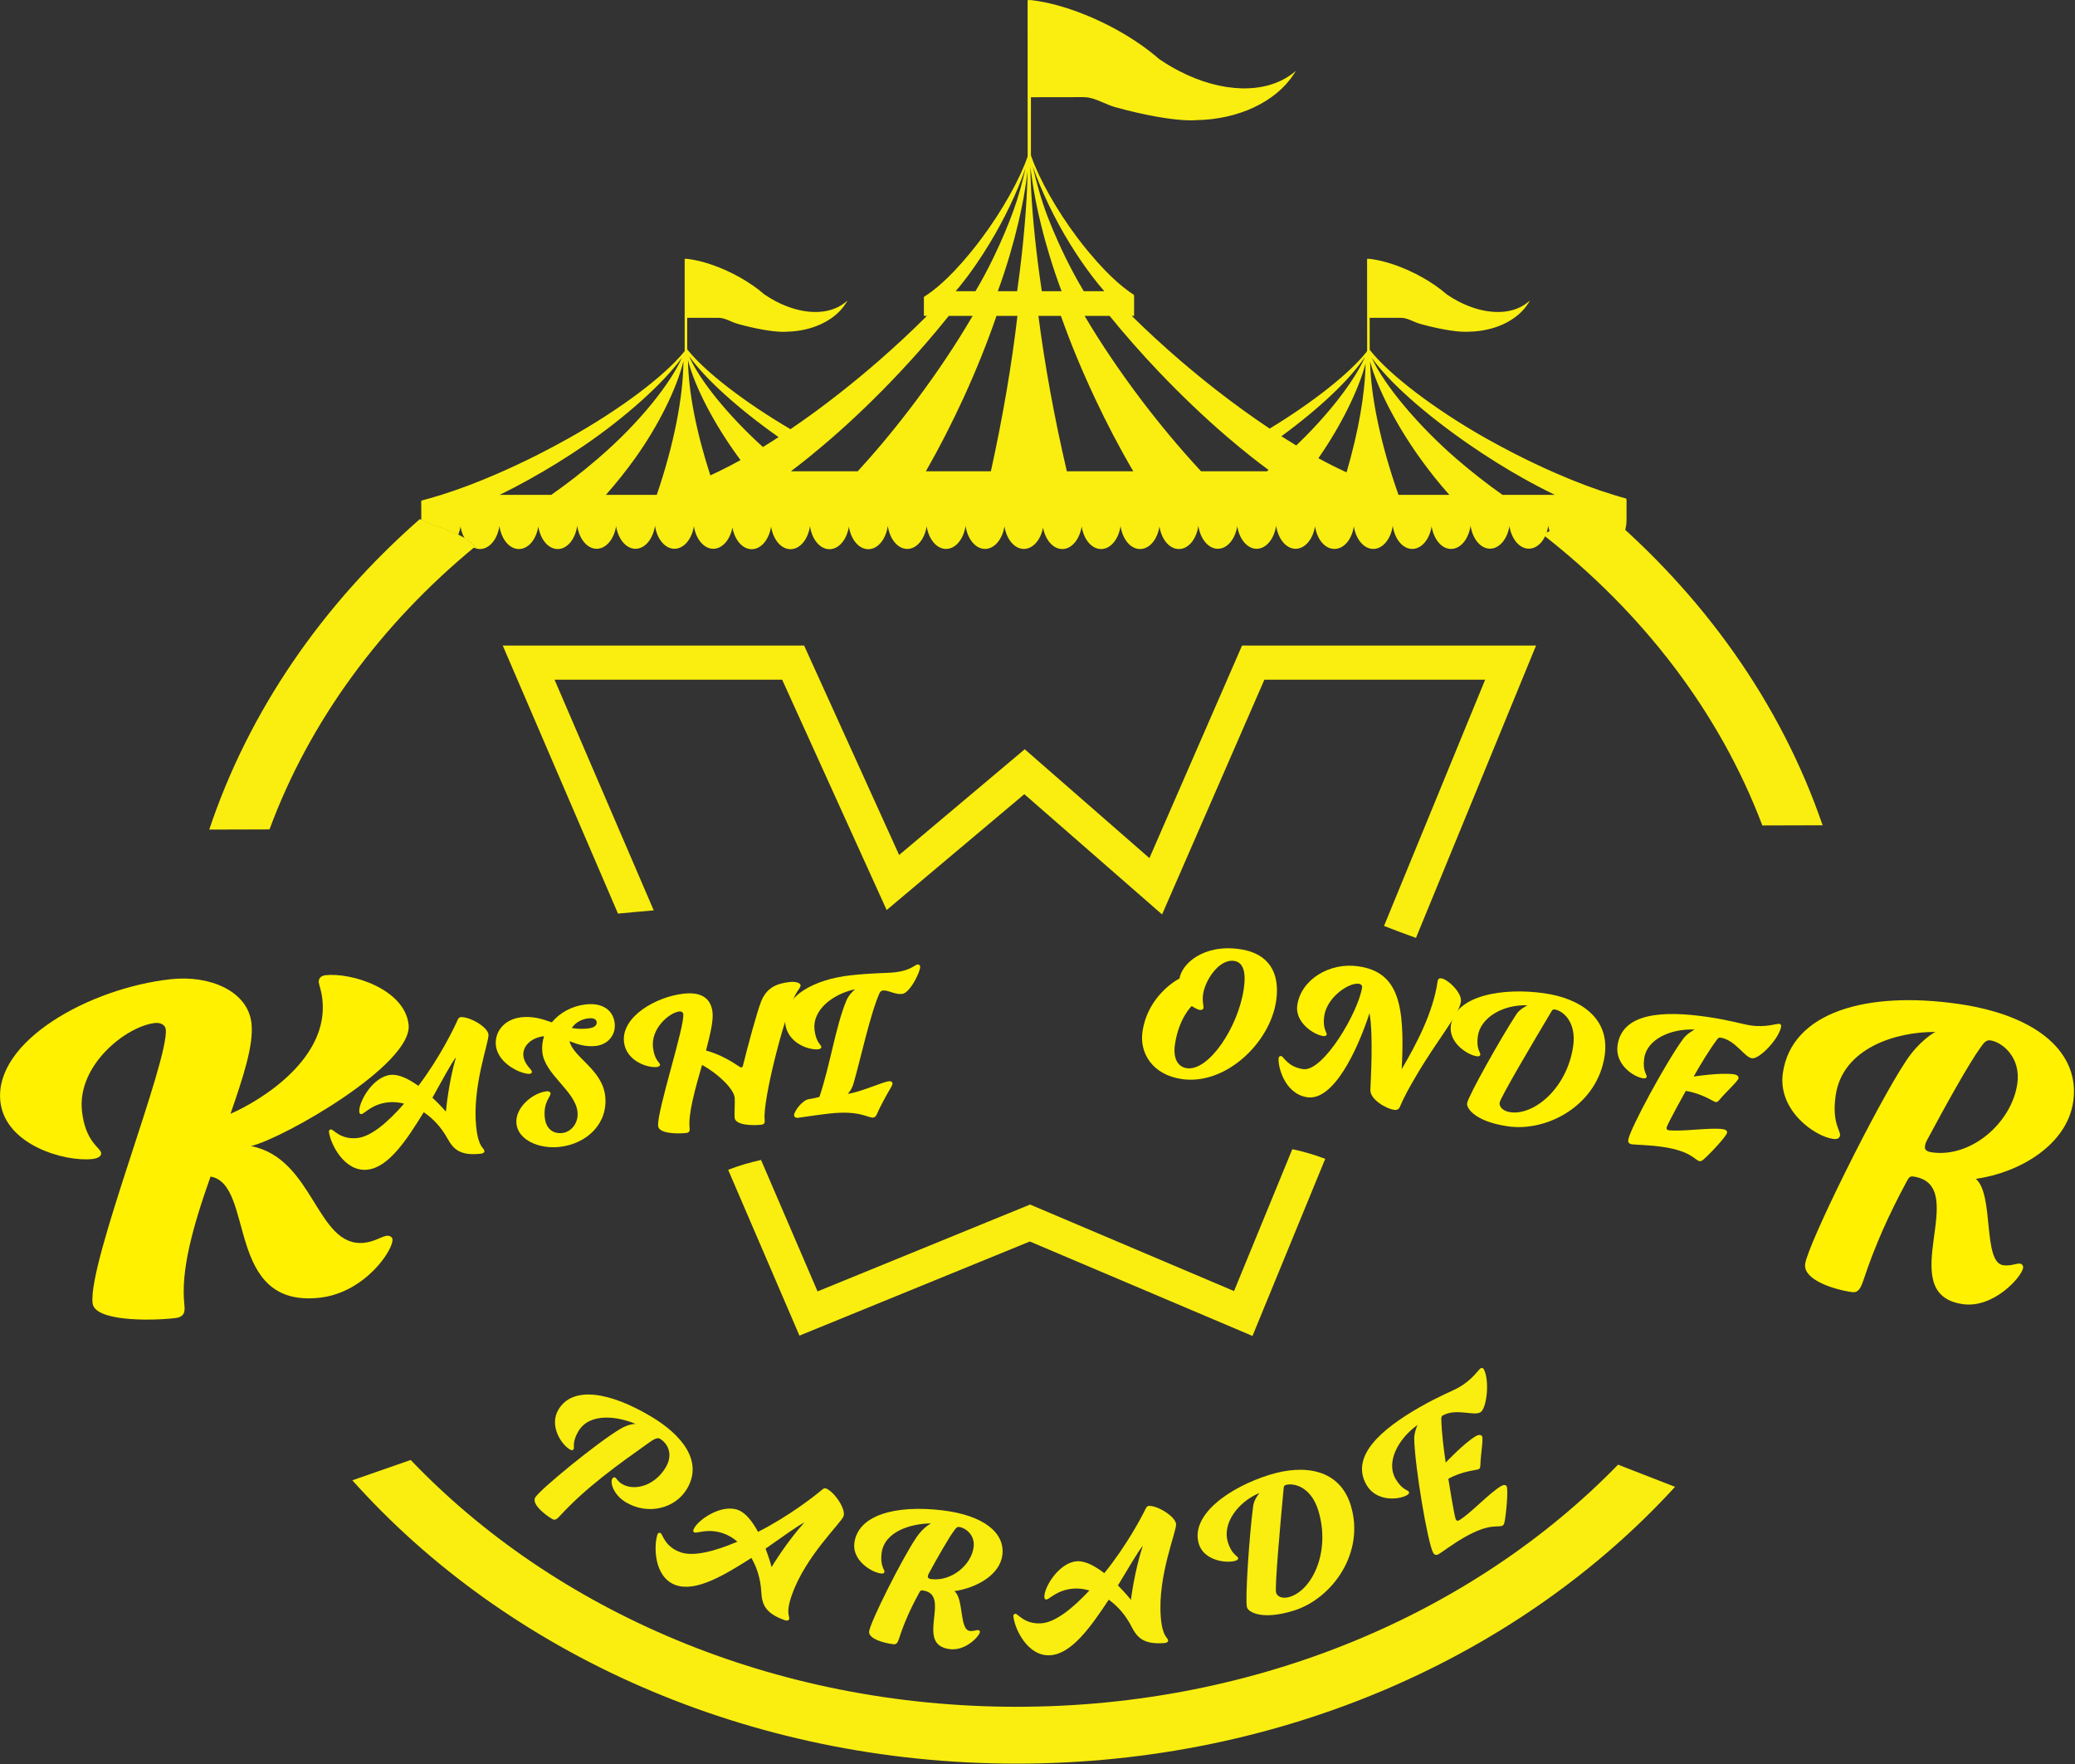
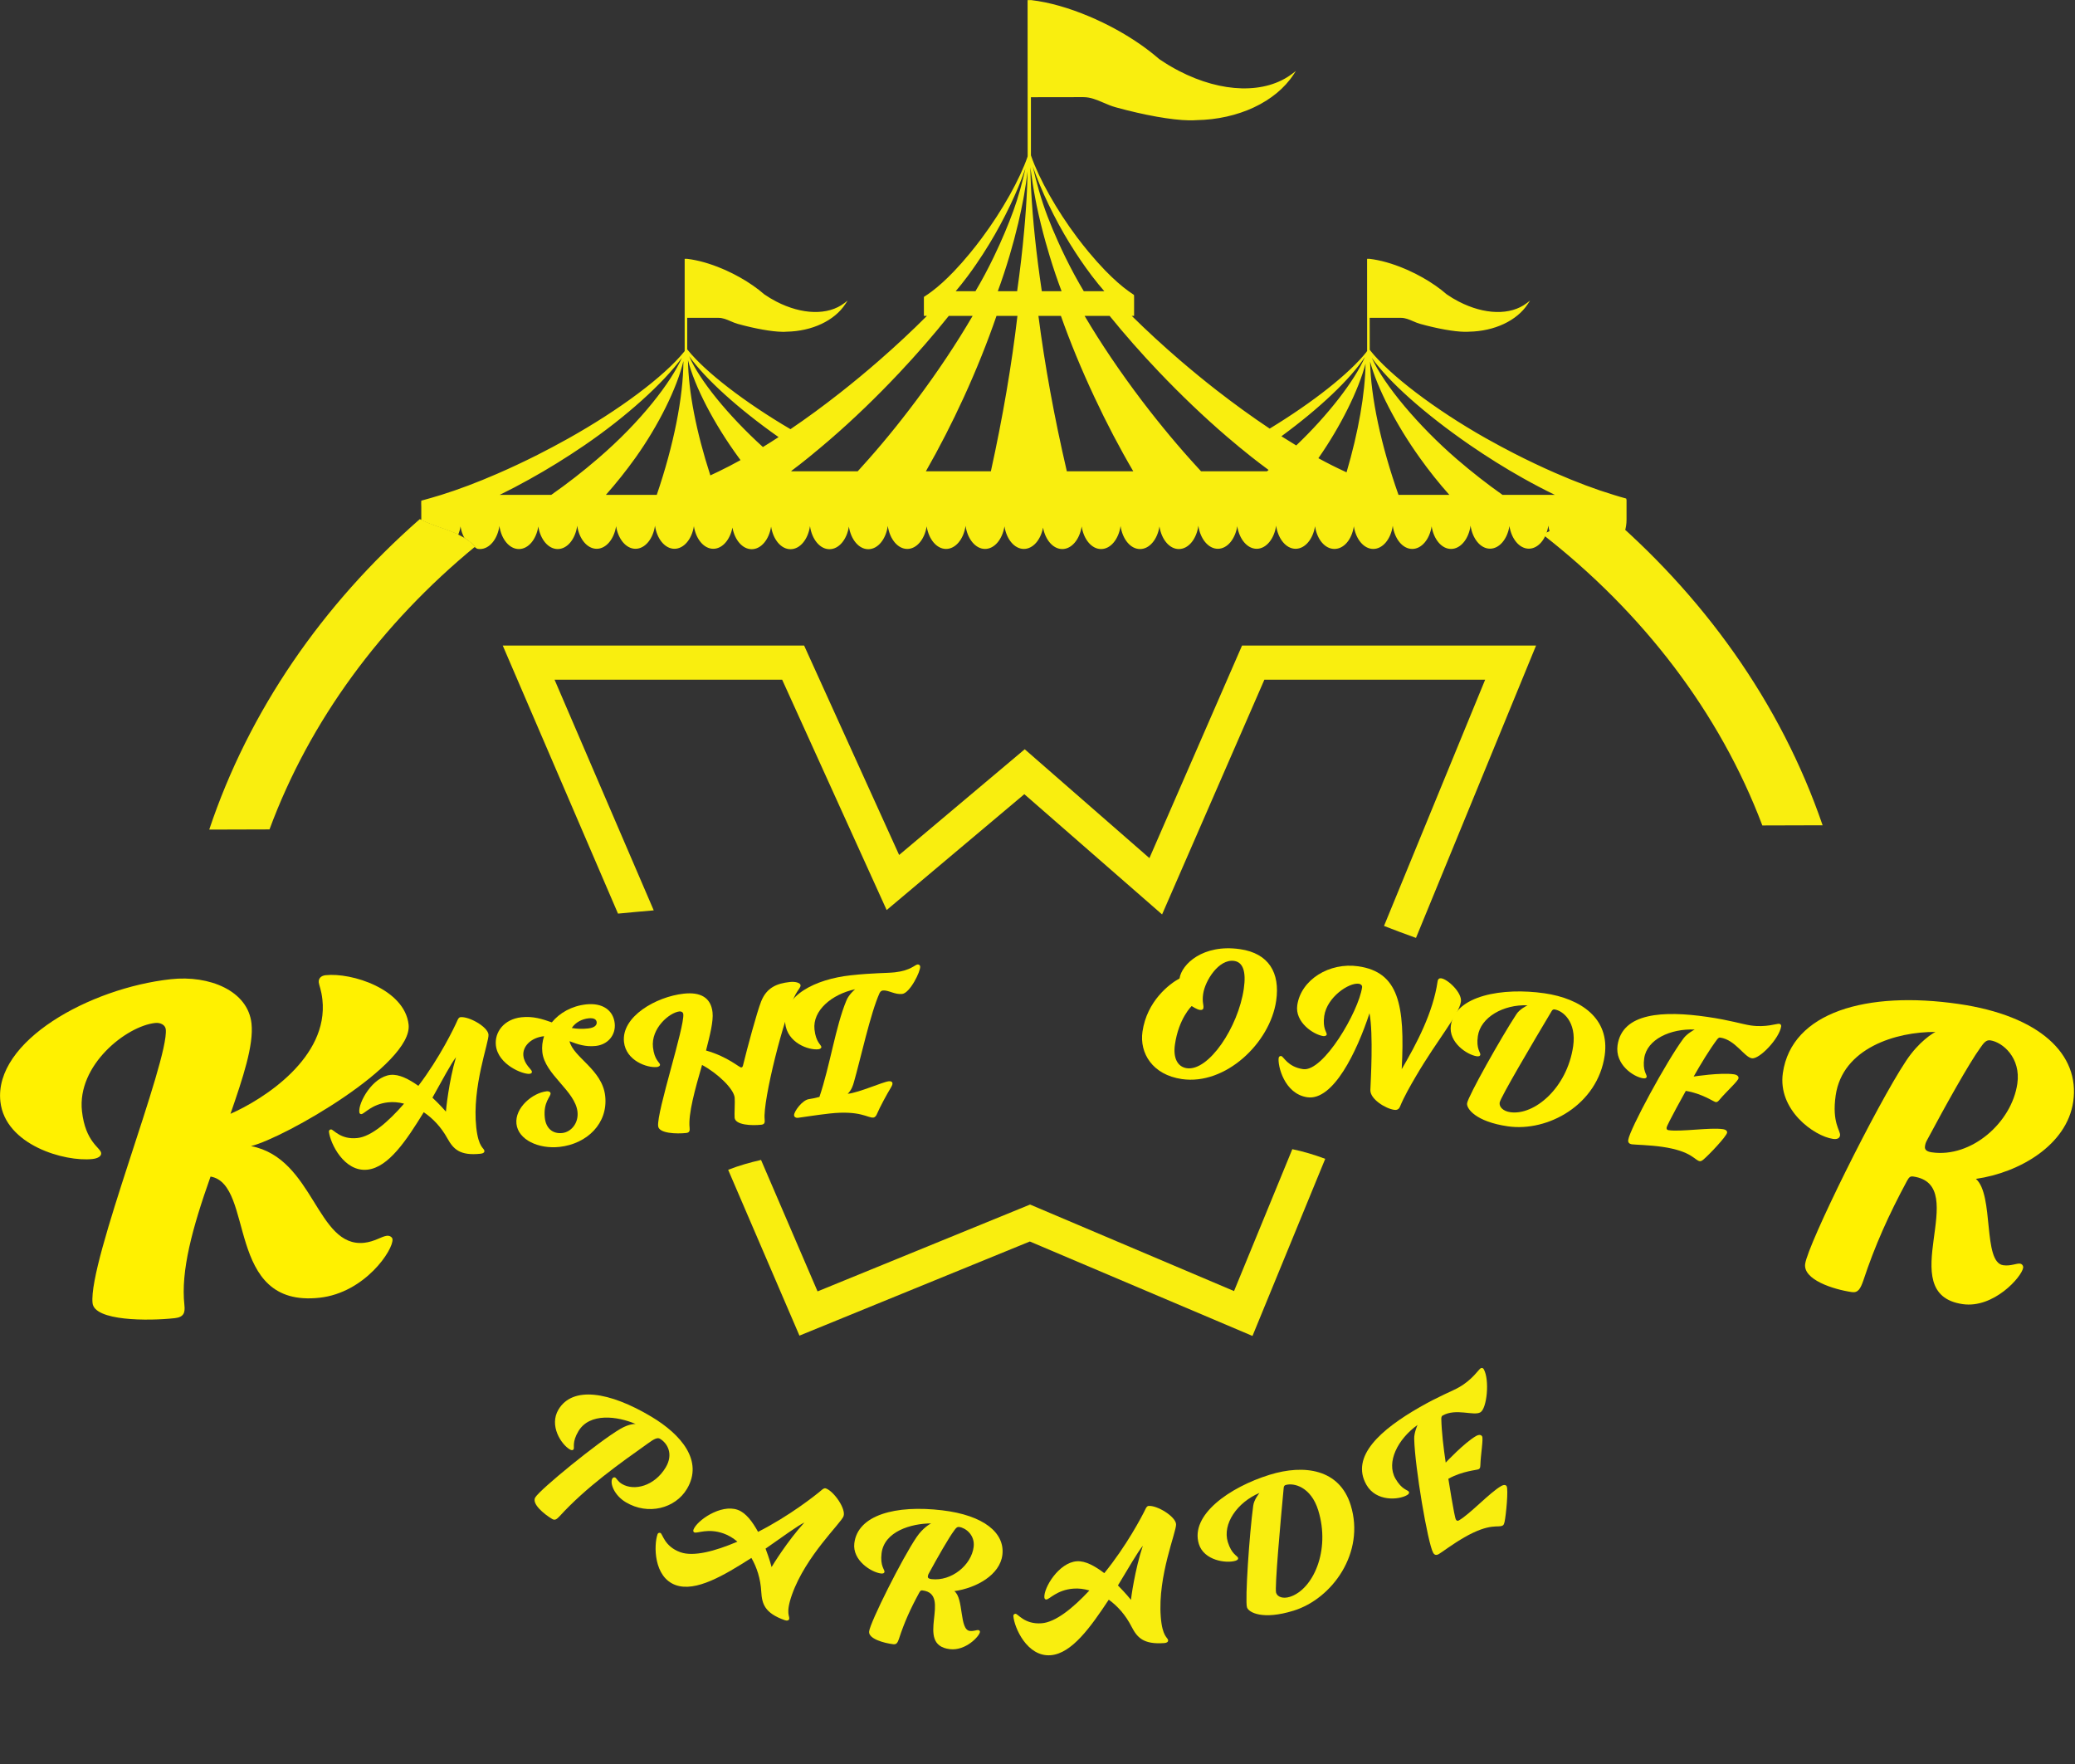
<svg xmlns="http://www.w3.org/2000/svg" width="100%" height="100%" viewBox="0 0 1521 1293" version="1.1" xml:space="preserve" style="fill-rule:evenodd;clip-rule:evenodd;stroke-linejoin:round;stroke-miterlimit:2;">
  <rect x="0" y="0" width="1521" height="1293" fill="#333333" stroke="none" />
  <g transform="matrix(1,0,0,1,-502.281,-1136.17)">
    <g transform="matrix(4.167,0,0,4.167,0,0)">
      <g transform="matrix(1,0,0,1,301.439,300.124)">
        <path d="M0,0.073C0.008,0.047 0.012,0.027 0.021,0C0.012,0.02 0.008,0.04 0,0.06L0,0.073Z" style="fill:rgb(249,238,15);fill-rule:nonzero;" />
      </g>
      <g transform="matrix(1,0,0,1,301.431,300.356)">
-         <path d="M0,-0.126L0,-0.113C0,-0.067 0.004,-0.021 0,0.026C0.008,-0.034 0.016,-0.093 0.021,-0.152L0.008,-0.152C0.004,-0.146 0.004,-0.133 0,-0.126" style="fill:rgb(249,238,15);fill-rule:nonzero;" />
-       </g>
+         </g>
      <g transform="matrix(1,0,0,1,301.751,299.893)">
        <path d="M0,0.31L0.012,0.31L0.012,0.185C-0.004,0.125 -0.021,0.06 -0.041,0C-0.037,0.02 -0.037,0.04 -0.033,0.06C-0.025,0.139 -0.012,0.224 0,0.31" style="fill:rgb(249,238,15);fill-rule:nonzero;" />
      </g>
      <g transform="matrix(1,0,0,1,301.439,300.124)">
        <path d="M0,0.079L0.012,0.079C0.016,0.053 0.016,0.026 0.021,0C0.012,0.026 0.008,0.046 0,0.072L0,0.079Z" style="fill:rgb(249,238,15);fill-rule:nonzero;" />
      </g>
      <g transform="matrix(1,0,0,1,370.429,319.698)">
        <path d="M0,9.817C3.154,10.686 5.981,11.166 7.728,11.194C8.023,11.202 8.289,11.194 8.517,11.174C13.043,11.099 16.93,9.158 18.753,6.373C15.974,8.504 11.373,8.555 6.641,6.103C5.911,5.726 5.21,5.305 4.536,4.841C4.534,4.841 4.531,4.837 4.531,4.837C3.932,4.317 3.272,3.801 2.555,3.301C1.189,2.353 -0.373,1.452 -2.062,0.686C-2.115,0.655 -2.172,0.631 -2.228,0.607C-2.435,0.516 -2.644,0.424 -2.848,0.341C-5.065,-0.599 -7.164,-1.175 -8.952,-1.385L-9.282,-1.385L-9.282,8.738L-3.468,8.738C-2.201,8.738 -1.232,9.48 0,9.817" style="fill:rgb(249,238,15);fill-rule:nonzero;" />
      </g>
      <g transform="matrix(1,0,0,1,252.768,364.134)">
        <path d="M0,4.995C1.863,4.995 3.376,2.761 3.376,0L-3.38,0C-3.38,2.761 -1.867,4.995 0,4.995" style="fill:rgb(249,238,15);fill-rule:nonzero;" />
      </g>
      <g transform="matrix(1,0,0,1,273.277,364.134)">
        <path d="M0,4.995C1.867,4.995 3.376,2.761 3.376,0L-3.376,0C-3.376,2.761 -1.867,4.995 0,4.995" style="fill:rgb(249,238,15);fill-rule:nonzero;" />
      </g>
      <g transform="matrix(1,0,0,1,361.352,328.738)">
        <path d="M0,5.457L0,-0.217L-0.197,-0.217L-0.197,5.674C-0.136,5.582 -0.078,5.49 -0.029,5.404C-0.021,5.424 -0.008,5.437 0,5.457" style="fill:rgb(249,238,15);fill-rule:nonzero;" />
      </g>
      <g transform="matrix(1,0,0,1,259.593,364.134)">
        <path d="M0,4.995C1.867,4.995 3.38,2.761 3.38,0L-3.376,0C-3.376,2.761 -1.863,4.995 0,4.995" style="fill:rgb(249,238,15);fill-rule:nonzero;" />
      </g>
      <g transform="matrix(1,0,0,1,266.448,364.134)">
        <path d="M0,4.995C1.867,4.995 3.38,2.761 3.38,0L-3.376,0C-3.376,2.761 -1.863,4.995 0,4.995" style="fill:rgb(249,238,15);fill-rule:nonzero;" />
      </g>
      <g transform="matrix(1,0,0,1,316.842,275.107)">
        <path d="M0,16.304C5.238,17.747 9.932,18.545 12.834,18.591C13.325,18.604 13.766,18.591 14.145,18.558C21.661,18.433 28.116,15.21 31.143,10.584C26.529,14.123 18.888,14.208 11.029,10.136C9.816,9.51 8.653,8.811 7.534,8.04C7.529,8.04 7.525,8.033 7.525,8.033C6.531,7.17 5.434,6.313 4.244,5.483C1.975,3.908 -0.62,2.412 -3.424,1.14C-3.513,1.088 -3.607,1.048 -3.7,1.008C-4.043,0.857 -4.391,0.705 -4.73,0.567C-8.412,-0.995 -11.898,-1.951 -14.867,-2.3L-15.416,-2.3L-15.416,14.511L-5.76,14.511C-3.656,14.511 -2.046,15.744 0,16.304" style="fill:rgb(249,238,15);fill-rule:nonzero;" />
      </g>
      <g transform="matrix(1,0,0,1,250.385,319.698)">
        <path d="M0,9.817C3.154,10.686 5.981,11.166 7.728,11.194C8.023,11.202 8.289,11.194 8.517,11.174C13.043,11.099 16.93,9.158 18.753,6.373C15.974,8.504 11.373,8.555 6.641,6.103C5.911,5.726 5.21,5.305 4.536,4.841C4.534,4.841 4.531,4.837 4.531,4.837C3.933,4.317 3.272,3.801 2.555,3.301C1.189,2.353 -0.373,1.452 -2.062,0.686C-2.115,0.655 -2.172,0.631 -2.228,0.607C-2.435,0.516 -2.644,0.424 -2.848,0.341C-5.065,-0.599 -7.164,-1.175 -8.952,-1.385L-9.282,-1.385L-9.282,8.738L-3.468,8.738C-2.201,8.738 -1.232,9.48 0,9.817" style="fill:rgb(249,238,15);fill-rule:nonzero;" />
      </g>
      <g transform="matrix(1,0,0,1,198.134,364.172)">
        <path d="M0,4.931C1.239,4.931 2.311,3.932 2.899,2.46C0.847,1.493 -1.454,0.96 -3.376,0C-3.354,2.727 -1.853,4.931 0,4.931" style="fill:rgb(249,238,15);fill-rule:nonzero;" />
      </g>
      <g transform="matrix(1,0,0,1,241.111,334.301)">
        <path d="M0,0.507C0.004,0.494 0.004,0.474 0.004,0.461C0.033,0.349 0.074,0.217 0.099,0.105C0.107,0.138 0.115,0.177 0.127,0.21C0.136,0.257 0.152,0.309 0.16,0.355C0.164,0.408 0.173,0.454 0.181,0.507L0.189,0.507L0.189,0.013C0.16,0.019 0.14,0.019 0.127,0C0.074,0.092 0.033,0.151 -0.008,0.21L-0.008,0.507L0,0.507Z" style="fill:rgb(249,238,15);fill-rule:nonzero;" />
      </g>
      <g transform="matrix(1,0,0,1,202.449,368.996)">
        <path d="M0,-1.577C0.472,-0.795 1.099,-0.222 1.819,0C1.282,-0.632 0.666,-1.145 0,-1.577" style="fill:rgb(249,238,15);fill-rule:nonzero;" />
      </g>
      <g transform="matrix(1,0,0,1,241.3,328.719)">
        <path d="M0,5.595L0,-0.198L-0.197,-0.198L-0.197,5.793C-0.156,5.733 -0.115,5.674 -0.062,5.582C-0.049,5.602 -0.029,5.602 0,5.595" style="fill:rgb(249,238,15);fill-rule:nonzero;" />
      </g>
      <g transform="matrix(-1,0,0,1,485.371,-113.708)">
        <rect x="242.636" y="477.776" width="0.099" height="0.046" style="fill:rgb(249,238,15);" />
      </g>
      <g transform="matrix(1,0,0,1,301.439,300.209)">
        <path d="M0,-0.006L0,-0.026C-0.004,-0.019 -0.004,-0.006 -0.008,0.001L-0.008,0.02C-0.004,0.014 -0.004,0.001 0,-0.006" style="fill:rgb(249,238,15);fill-rule:nonzero;" />
      </g>
      <g transform="matrix(-0.627,0.779,0.779,0.627,259.581,355.648)">
        <path d="M-0.079,-0.147C0.024,-0.17 0.117,-0.191 0.215,-0.217L-0.079,0.148C-0.076,0.049 -0.076,-0.045 -0.081,-0.144L-0.079,-0.147Z" style="fill:rgb(249,238,15);fill-rule:nonzero;" />
      </g>
      <g transform="matrix(1,0,0,1,366.459,308.817)">
        <path d="M0,51.007C-3.409,41.392 -5.111,32.594 -5.041,26.354C-4.095,30.894 -0.633,37.913 3.935,44.292C5.641,46.684 7.459,48.944 9.313,51.007L0,51.007ZM-5.543,26.024C-5.555,26.09 -5.576,26.149 -5.596,26.215C-5.596,26.288 -5.592,26.354 -5.592,26.426C-7.22,30.374 -11.752,36.515 -17.882,42.348C-18.816,41.788 -19.769,41.194 -20.732,40.582C-13.594,35.369 -8.302,30.235 -5.798,26.373C-5.789,26.307 -5.617,26.09 -5.522,25.958C-5.53,25.978 -5.534,26.004 -5.543,26.024M-8.972,47.093C-9.141,47.013 -9.301,46.934 -9.461,46.862C-10.97,46.17 -12.553,45.373 -14.19,44.476C-14.145,44.417 -14.103,44.351 -14.058,44.292C-9.712,38.058 -6.534,31.243 -5.584,26.723C-5.506,32.074 -6.641,39.204 -8.972,47.093M-22.064,46.862L-34.695,46.862C-34.901,46.644 -35.106,46.42 -35.312,46.19C-38.577,42.644 -41.891,38.677 -45.143,34.407C-49.058,29.24 -52.495,24.126 -55.349,19.276L-50.67,19.276C-48.042,22.518 -45.139,25.826 -41.998,29.128C-37.977,33.346 -33.914,37.207 -29.963,40.595C-29.247,41.208 -28.532,41.814 -27.82,42.394C-27.13,42.967 -26.443,43.521 -25.76,44.061C-24.679,44.911 -23.61,45.728 -22.561,46.493C-22.393,46.618 -22.228,46.743 -22.064,46.862ZM-58.354,46.862C-60.632,37.076 -62.314,27.724 -63.396,19.276L-59.21,19.276C-57.59,23.876 -55.6,28.719 -53.281,33.655C-51.081,38.361 -48.737,42.809 -46.348,46.862L-58.354,46.862ZM-64.662,-2.814C-64.662,-2.834 -64.662,-2.847 -64.666,-2.867C-64.678,-2.92 -64.687,-2.972 -64.695,-3.032C-64.687,-3.018 -64.683,-3.005 -64.674,-2.992C-64.773,-5.041 -64.814,-6.933 -64.802,-8.613C-64.802,-8.679 -64.789,-8.758 -64.777,-8.837C-64.609,-6.86 -64.111,-3.473 -63.651,-1.107C-63.589,-0.758 -63.519,-0.409 -63.441,-0.046C-63.017,1.997 -62.487,4.178 -61.862,6.419C-61.858,6.432 -61.854,6.438 -61.854,6.445C-61.636,7.223 -61.414,8 -61.171,8.791C-60.48,11.071 -59.744,13.226 -58.996,15.19L-62.762,15.19C-63.762,8.574 -64.395,2.366 -64.662,-2.814M-71.516,46.862L-83.268,46.862C-80.936,42.796 -78.646,38.361 -76.487,33.655C-74.226,28.713 -72.294,23.869 -70.719,19.276L-66.804,19.276C-67.787,27.724 -69.362,37.076 -71.516,46.862M-84.629,34.321C-87.787,38.552 -91.014,42.479 -94.218,46.005C-94.477,46.302 -94.732,46.585 -94.991,46.862L-107.182,46.862C-107.1,46.803 -107.026,46.743 -106.944,46.677L-106.939,46.677C-105.862,45.873 -104.76,45.017 -103.65,44.114C-102.963,43.56 -102.277,42.994 -101.582,42.4C-101.064,41.972 -100.542,41.524 -100.019,41.069C-95.998,37.603 -91.862,33.629 -87.77,29.28C-84.617,25.925 -81.705,22.558 -79.082,19.276L-74.608,19.276C-77.417,24.1 -80.788,29.194 -84.629,34.321M40.036,51.627C39.399,51.455 38.602,51.225 37.915,51.007C34.798,50.065 31.295,48.753 27.59,47.132C25.255,46.111 22.833,44.964 20.386,43.712C18.733,42.868 17.08,41.972 15.415,41.043C5.839,35.632 -1.797,29.603 -5.025,25.51C-5.012,25.569 -5.008,25.925 -4.996,25.991C-2.274,30.235 4.297,36.206 12.685,41.992C15.802,44.134 18.951,46.097 22.015,47.817C24.112,48.997 26.172,50.065 28.141,51.007L18.347,51.007C15.658,49.116 12.927,46.981 10.247,44.674C2.59,38.058 -3.277,30.584 -5.037,26.116L-5.037,26.024C-5.037,25.853 -5.025,25.681 -5.025,25.51C-5.057,25.464 -5.082,25.418 -5.107,25.378L-5.107,25.991L-5.115,25.991C-5.123,25.938 -5.132,25.892 -5.136,25.84C-5.144,25.793 -5.16,25.741 -5.169,25.695C-5.181,25.662 -5.189,25.622 -5.197,25.589C-5.222,25.701 -5.263,25.833 -5.292,25.945C-5.292,25.958 -5.292,25.978 -5.296,25.991L-5.304,25.991L-5.304,25.596L-5.46,25.846C-8.359,29.49 -14.597,34.525 -22.574,39.376C-22.64,39.329 -22.705,39.29 -22.771,39.244C-25.785,37.234 -28.91,34.973 -32.068,32.515C-34.198,30.855 -36.328,29.102 -38.478,27.263C-41.562,24.607 -44.461,21.932 -47.138,19.276L-46.55,19.276L-46.55,16.014C-46.55,15.915 -46.55,15.915 -46.566,15.783C-46.821,15.618 -47.15,15.394 -47.425,15.19C-48.688,14.294 -50.102,13.042 -51.603,11.5C-52.549,10.524 -53.527,9.43 -54.518,8.237C-55.184,7.434 -55.855,6.583 -56.529,5.694C-60.324,0.646 -63.301,-4.798 -64.65,-8.686C-64.646,-8.653 -64.646,-8.613 -64.646,-8.574C-63.465,-4.534 -60.879,1.325 -57.635,6.597C-56.373,8.64 -55.098,10.511 -53.856,12.152C-53.807,12.218 -53.762,12.277 -53.716,12.337C-52.915,13.384 -52.133,14.346 -51.377,15.19L-55.341,15.19C-56.43,13.384 -57.536,11.355 -58.618,9.153C-59.082,8.205 -59.526,7.262 -59.942,6.326C-60.608,4.857 -61.208,3.407 -61.747,2.003C-63.157,-1.648 -64.325,-6.254 -64.765,-8.91C-64.765,-8.923 -64.761,-8.936 -64.761,-8.949L-64.798,-9.108L-64.798,-9.114C-64.814,-9.173 -64.826,-9.226 -64.843,-9.279C-64.851,-9.246 -64.859,-9.213 -64.872,-9.18C-64.909,-9.022 -64.958,-8.851 -64.999,-8.692C-65.003,-8.666 -65.003,-8.64 -65.007,-8.613C-65.012,-8.554 -65.02,-8.495 -65.028,-8.435C-65.012,-6.893 -65.036,-5.193 -65.114,-3.354L-65.114,-3.295C-65.213,-0.923 -65.382,1.674 -65.637,4.428C-65.937,7.809 -66.356,11.434 -66.891,15.19L-70.579,15.19C-69.847,13.22 -69.132,11.071 -68.453,8.791C-67.869,6.821 -67.355,4.883 -66.915,3.018C-66.582,1.595 -66.286,0.211 -66.039,-1.107C-65.998,-1.344 -65.953,-1.588 -65.912,-1.819C-65.534,-3.941 -65.16,-6.781 -65.032,-8.475C-65.427,-6.096 -66.385,-2.201 -67.59,1.094C-67.594,1.1 -67.594,1.1 -67.598,1.107C-68.03,2.3 -68.515,3.526 -69.045,4.778C-69.641,6.201 -70.299,7.651 -71.007,9.114C-72.076,11.328 -73.173,13.371 -74.259,15.19L-78.083,15.19C-77.355,14.353 -76.603,13.411 -75.834,12.383C-75.332,11.71 -74.822,11.005 -74.316,10.261C-73.543,9.14 -72.762,7.941 -71.993,6.669C-68.708,1.272 -66.155,-4.56 -65.028,-8.587L-65.028,-8.607C-66.356,-4.719 -69.329,0.705 -73.099,5.773C-73.802,6.722 -74.51,7.625 -75.213,8.475C-76.167,9.635 -77.104,10.696 -78.013,11.645C-79.407,13.101 -80.731,14.3 -81.919,15.19C-82.293,15.473 -82.927,15.915 -83.272,16.132C-83.28,16.581 -83.272,16.772 -83.272,17.101L-83.272,19.276L-82.565,19.276C-85.258,21.984 -88.186,24.719 -91.294,27.428C-93.539,29.385 -95.796,31.25 -98.029,33.003C-101.035,35.369 -103.995,37.537 -106.865,39.474C-115.352,34.499 -122.026,29.214 -125.011,25.51C-124.998,25.569 -125.011,25.747 -125.003,25.82C-122.42,29.747 -116.438,35.323 -108.74,40.726C-109.752,41.392 -110.751,42.025 -111.734,42.624C-118.514,36.476 -123.498,30.011 -125.019,26.024C-124.209,30.545 -120.685,37.688 -115.85,44.292C-115.722,44.463 -115.595,44.641 -115.467,44.806C-116.828,45.564 -118.144,46.249 -119.415,46.862C-119.871,47.086 -120.443,47.356 -121.039,47.626C-123.798,39.178 -125.138,31.553 -125.019,26.024C-125.019,25.853 -125.011,25.681 -125.011,25.51C-125.04,25.464 -125.109,25.497 -125.159,25.497L-125.159,25.991L-125.167,25.991C-125.175,25.938 -125.183,25.892 -125.188,25.84C-125.196,25.793 -125.212,25.741 -125.22,25.695C-125.233,25.662 -125.241,25.622 -125.249,25.589C-125.274,25.701 -125.315,25.833 -125.344,25.945C-125.344,25.958 -125.344,25.978 -125.348,25.991L-125.356,25.991L-125.356,25.695C-125.405,25.767 -125.451,25.84 -125.516,25.945C-125.529,25.971 -125.529,25.998 -125.537,26.024C-125.549,26.09 -125.574,26.149 -125.595,26.215C-125.401,32.469 -126.98,41.32 -130.303,51.007L-139.62,51.007C-137.77,48.938 -135.956,46.684 -134.246,44.292C-129.604,37.781 -126.396,30.716 -125.595,26.215C-127.35,30.644 -132.984,38.018 -140.701,44.628C-143.403,46.954 -146.174,49.096 -148.913,51.007L-158.575,51.007C-156.741,50.131 -154.838,49.142 -152.901,48.061C-149.71,46.295 -146.433,44.279 -143.189,42.064C-134.821,36.351 -128.263,30.057 -125.459,25.826C-125.447,25.741 -125.504,25.879 -125.492,25.807C-128.818,29.892 -136.388,35.764 -145.985,41.122C-147.765,42.117 -149.554,43.066 -151.322,43.962C-153.732,45.175 -156.112,46.288 -158.407,47.284C-161.922,48.813 -165.269,50.071 -168.275,51.007C-169.221,51.304 -170.82,51.765 -171.688,51.996C-171.721,52.47 -171.688,52.668 -171.688,53.01L-171.688,55.297L-171.704,55.297C-171.704,55.317 -171.7,55.335 -171.7,55.355C-169.778,56.315 -167.477,56.848 -165.426,57.815C-165.13,57.073 -164.949,56.22 -164.949,55.297L-164.875,55.297C-164.875,56.571 -164.541,57.721 -164.009,58.602C-163.343,59.035 -162.727,59.547 -162.19,60.179C-161.967,60.248 -161.736,60.286 -161.499,60.286C-159.632,60.286 -158.119,58.052 -158.119,55.297L-158.02,55.297C-158.02,58.052 -156.507,60.286 -154.64,60.286C-152.778,60.286 -151.265,58.052 -151.265,55.297L-151.191,55.297C-151.191,58.052 -149.677,60.286 -147.815,60.286C-145.948,60.286 -144.439,58.052 -144.439,55.297L-144.336,55.297C-144.32,58.032 -142.811,60.24 -140.956,60.24C-139.106,60.24 -137.597,58.032 -137.581,55.297L-137.506,55.297C-137.49,58.032 -135.981,60.24 -134.131,60.24C-132.276,60.24 -130.767,58.032 -130.751,55.297L-130.652,55.297C-130.636,58.032 -129.127,60.24 -127.276,60.24C-125.422,60.24 -123.913,58.032 -123.896,55.297L-123.822,55.297L-123.822,55.251L-123.724,55.251L-123.724,55.297L-123.822,55.297C-123.806,58.032 -122.301,60.24 -120.447,60.24C-118.596,60.24 -117.096,58.039 -117.071,55.317L-117.071,55.297L-89.703,55.297C-89.695,58.045 -88.186,60.266 -86.323,60.266C-84.464,60.266 -82.955,58.045 -82.947,55.297L-82.873,55.297C-82.865,58.045 -81.356,60.266 -79.497,60.266C-77.635,60.266 -76.126,58.045 -76.117,55.297L-76.019,55.297C-76.011,58.045 -74.502,60.266 -72.643,60.266C-70.78,60.266 -69.271,58.045 -69.263,55.297L-69.189,55.297C-69.181,58.045 -67.676,60.266 -65.813,60.266C-63.951,60.266 -62.446,58.045 -62.438,55.297C-62.438,58.052 -60.924,60.286 -59.058,60.286C-57.195,60.286 -55.682,58.052 -55.682,55.297L-55.608,55.297C-55.608,58.052 -54.095,60.286 -52.232,60.286C-50.365,60.286 -48.852,58.052 -48.852,55.297L-48.753,55.297C-48.753,58.052 -47.24,60.286 -45.378,60.286C-43.511,60.286 -41.998,58.052 -41.998,55.297L-41.924,55.297C-41.924,58.052 -40.415,60.286 -38.548,60.286C-36.681,60.286 -35.172,58.052 -35.172,55.297L-35.069,55.297C-35.053,58.032 -33.544,60.24 -31.69,60.24C-29.839,60.24 -28.33,58.032 -28.314,55.297L-28.24,55.297C-28.223,58.032 -26.714,60.24 -24.864,60.24C-23.01,60.24 -21.505,58.032 -21.488,55.297L-21.385,55.297C-21.369,58.032 -19.86,60.24 -18.01,60.24C-16.155,60.24 -14.646,58.032 -14.63,55.297L-14.556,55.297C-14.556,55.541 -14.543,55.778 -14.519,56.009C-14.276,58.421 -12.878,60.266 -11.18,60.266C-9.482,60.266 -8.084,58.421 -7.841,56.009C-7.817,55.778 -7.804,55.541 -7.804,55.297L-7.73,55.297C-7.722,58.045 -6.213,60.266 -4.35,60.266C-2.492,60.266 -0.983,58.045 -0.974,55.297L-0.872,55.297C-0.863,58.045 0.641,60.266 2.504,60.266C4.363,60.266 5.872,58.045 5.88,55.297L5.954,55.297C5.962,58.045 7.471,60.266 9.33,60.266C11.192,60.266 12.701,58.045 12.71,55.297L12.812,55.297C12.837,58.025 14.338,60.22 16.188,60.22C18.038,60.22 19.539,58.025 19.564,55.297L19.638,55.297C19.663,58.025 21.168,60.22 23.018,60.22C24.864,60.22 26.369,58.025 26.394,55.297L26.492,55.297C26.517,58.025 28.022,60.22 29.872,60.22C31.718,60.22 33.223,58.025 33.248,55.297L33.322,55.297C33.347,58.025 34.852,60.22 36.698,60.22C38.548,60.22 40.053,58.025 40.078,55.297L40.078,51.87C40.078,51.771 40.078,51.771 40.036,51.627" style="fill:rgb(249,238,15);fill-rule:nonzero;" />
      </g>
      <g transform="matrix(1,0,0,1,343.453,355.31)">
        <path d="M0,0.369L0.942,0.369C0.777,0.25 0.613,0.125 0.444,0C0.296,0.125 0.148,0.25 0,0.369" style="fill:rgb(249,238,15);fill-rule:nonzero;" />
      </g>
      <g transform="matrix(0.908,-0.419,-0.419,-0.908,301.706,299.894)">
        <path d="M0.004,-0.002C0.006,0.012 0.011,0.024 0.013,0.037C0.013,0.037 0.007,0.033 0.004,0.027C-0.003,-0.006 -0.006,-0.033 -0.013,-0.059C-0.009,-0.04 -0.001,-0.022 0.004,-0.002" style="fill:rgb(249,238,15);fill-rule:nonzero;" />
      </g>
      <g transform="matrix(-0.931,0.365,0.365,0.931,301.844,300.261)">
        <path d="M0.022,-0.162C0.032,-0.095 0.036,-0.026 0.045,0.041C0.035,0.016 0.03,-0.009 0.022,-0.028C0.018,-0.082 0.015,-0.138 0.008,-0.199L0.022,-0.162Z" style="fill:rgb(249,238,15);fill-rule:nonzero;" />
      </g>
      <g transform="matrix(0.98,-0.197,-0.197,-0.98,301.837,300.236)">
        <path d="M-0.025,-0.002C-0.017,0.036 -0.009,0.075 -0.006,0.108C-0.014,0.157 -0.022,0.199 -0.025,0.246L-0.04,0.169C-0.036,0.107 -0.03,0.053 -0.025,-0.002" style="fill:rgb(249,238,15);fill-rule:nonzero;" />
      </g>
      <g transform="matrix(1,0,0,1,301.616,299.703)">
        <path d="M0,-0.165C0.016,-0.112 0.029,-0.06 0.045,0L0.045,-0.027C0.029,-0.073 0.016,-0.119 0,-0.165" style="fill:rgb(249,238,15);fill-rule:nonzero;" />
      </g>
      <g transform="matrix(1,0,0,1,301.71,299.677)">
-         <path d="M0,0.217C0,0.197 -0.004,0.178 -0.004,0.158L-0.004,0.151C-0.012,0.125 -0.021,0.105 -0.029,0.079C-0.037,0.052 -0.045,0.026 -0.049,0L-0.049,0.032L-0.012,0.191C-0.012,0.184 -0.008,0.178 -0.008,0.178C-0.004,0.191 -0.004,0.204 0,0.217" style="fill:rgb(249,238,15);fill-rule:nonzero;" />
-       </g>
+         </g>
      <g transform="matrix(0.91,-0.415,-0.415,-0.91,301.482,300.12)">
-         <path d="M-0.022,0.005C0.013,0.053 0.039,0.1 0.066,0.146C0.034,0.117 0.01,0.085 -0.022,0.055L-0.066,-0.04C-0.05,-0.027 -0.038,-0.01 -0.022,0.005" style="fill:rgb(249,238,15);fill-rule:nonzero;" />
-       </g>
+         </g>
      <g transform="matrix(-0.998,-0.06,-0.06,0.998,301.423,300.21)">
        <path d="M-0.008,-0.132L-0.008,0L-0.008,-0.132Z" style="fill:rgb(249,238,15);" />
      </g>
      <g transform="matrix(1,0,0,1,301.587,290.201)">
        <path d="M0,9.436C0.012,9.403 0.021,9.37 0.029,9.337C0.045,9.39 0.111,9.396 0.132,9.456C0.132,9.509 0.123,9.568 0.119,9.627L0.119,9.634C0.123,9.647 0.132,9.667 0.136,9.686C0.136,9.686 0.14,9.686 0.14,9.693C0.152,9.726 0.164,9.759 0.177,9.792L0.177,-0.442L-0.148,-0.442L-0.148,9.878C-0.132,9.838 -0.123,9.798 -0.107,9.759C-0.074,9.66 -0.033,9.541 0,9.436" style="fill:rgb(249,238,15);fill-rule:nonzero;" />
      </g>
      <g transform="matrix(1,0,0,1,301.723,300.025)">
        <path d="M0,-0.138C-0.004,-0.158 -0.012,-0.178 -0.016,-0.191C-0.016,-0.171 -0.012,-0.151 -0.012,-0.131C0.008,-0.072 0.025,-0.006 0.041,0.053L0.041,-0.033C0.029,-0.065 0.016,-0.098 0.004,-0.131C0.004,-0.138 0,-0.138 0,-0.138" style="fill:rgb(249,238,15);fill-rule:nonzero;" />
      </g>
      <g transform="matrix(1,0,0,1,315.729,355.554)">
        <path d="M0,-27.336C2.672,-24.043 5.578,-20.741 8.641,-17.523C12.626,-13.343 16.678,-9.482 20.686,-6.047C21.328,-5.497 22.086,-4.852 22.829,-4.247C23.46,-3.723 24.134,-3.177 24.892,-2.578C26.016,-1.694 27.022,-0.927 27.966,-0.237C27.87,-0.157 27.775,-0.077 27.68,0L16.088,0C15.896,-0.204 15.703,-0.415 15.509,-0.632C12.221,-4.203 8.916,-8.164 5.686,-12.406C1.866,-17.447 -1.526,-22.47 -4.4,-27.336L0,-27.336ZM28.173,-0.085L28.21,-0.057C28.235,-0.038 28.261,-0.019 28.285,0L28.072,0C28.105,-0.027 28.139,-0.056 28.173,-0.085M5.486,-12.254C8.722,-8.007 12.031,-4.04 15.323,-0.464C15.53,-0.232 15.736,-0.007 15.943,0.211L15.98,0.25L29.051,0.25L28.738,0.024C28.613,-0.067 28.487,-0.161 28.36,-0.256L28.243,-0.344L28.241,-0.345C27.264,-1.058 26.218,-1.853 25.046,-2.774C24.291,-3.372 23.618,-3.917 22.988,-4.44C22.246,-5.044 21.49,-5.688 20.848,-6.237C16.848,-9.667 12.801,-13.522 8.822,-17.695C5.75,-20.924 2.834,-24.236 0.156,-27.54L0.119,-27.586L-4.838,-27.586L-4.727,-27.398C-1.824,-22.464 1.612,-17.369 5.486,-12.254" style="fill:rgb(249,238,15);fill-rule:nonzero;" />
      </g>
      <g transform="matrix(1,0,0,1,273.277,272.932)">
        <path d="M0,96.072C-1.765,96.072 -3.206,93.955 -3.25,91.327L3.25,91.327C3.206,93.955 1.765,96.072 0,96.072M-6.83,96.072C-8.594,96.072 -10.035,93.955 -10.08,91.327L-3.576,91.327C-3.62,93.955 -5.063,96.072 -6.83,96.072M-13.684,96.072C-15.449,96.072 -16.89,93.955 -16.934,91.327L-10.43,91.327C-10.475,93.955 -11.917,96.072 -13.684,96.072M-20.51,96.072C-22.276,96.072 -23.719,93.955 -23.764,91.327L-17.26,91.327C-17.304,93.955 -18.745,96.072 -20.51,96.072M97.015,80.249C98.641,82.529 100.389,84.721 102.215,86.767L93.27,86.767C90.196,78.077 88.399,69.621 88.271,63.321C89.507,67.937 92.846,74.428 97.015,80.249M105.796,77.98C108.9,80.113 112.042,82.074 115.135,83.811C117.01,84.866 118.904,85.859 120.775,86.767L111.567,86.767C108.894,84.884 106.183,82.764 103.51,80.464C96.74,74.614 90.727,67.427 88.555,62.646C91.542,66.869 97.897,72.531 105.796,77.98M87.994,55.379L87.994,45.506L88.185,45.505C90.015,45.72 92.114,46.314 94.257,47.223C94.459,47.306 94.667,47.397 94.875,47.489C94.926,47.51 94.978,47.531 95.038,47.566C96.661,48.302 98.208,49.178 99.636,50.17C100.332,50.656 100.993,51.17 101.583,51.678L101.626,51.732L101.649,51.732C102.314,52.189 103.016,52.609 103.735,52.98C108.062,55.222 112.441,55.456 115.382,53.649C113.391,56.168 109.744,57.747 105.658,57.816C105.424,57.836 105.164,57.843 104.882,57.835C103.077,57.806 100.199,57.293 97.185,56.463C96.732,56.339 96.311,56.157 95.902,55.981C95.183,55.671 94.503,55.379 93.684,55.379L87.994,55.379ZM84.131,82.801L84.095,82.784C83.985,82.732 83.878,82.681 83.771,82.633C82.293,81.955 80.747,81.177 79.175,80.319C79.19,80.296 79.207,80.273 79.226,80.248C83.096,74.698 86.247,68.339 87.473,63.676C87.396,68.96 86.222,75.691 84.131,82.801M75.281,78.076C74.463,77.584 73.606,77.053 72.671,76.459C79.416,71.517 84.752,66.45 87.371,62.506C85.56,66.697 80.854,72.763 75.281,78.076M35.439,42.548C36.698,44.584 37.973,46.457 39.225,48.111L39.365,48.298C40.152,49.325 40.861,50.196 41.526,50.95L37.911,50.95C36.817,49.133 35.729,47.126 34.676,44.983C34.186,43.984 33.754,43.06 33.354,42.159C32.726,40.776 32.12,39.323 31.551,37.843C30.468,35.038 29.513,31.619 28.936,28.984C30.358,33.162 32.766,38.202 35.439,42.548M29.408,34.799C29.47,35.151 29.54,35.501 29.618,35.864C30.05,37.947 30.582,40.125 31.199,42.337L31.208,42.364C31.402,43.057 31.635,43.878 31.891,44.712C32.55,46.886 33.261,48.984 34.004,50.95L30.526,50.95C29.57,44.597 28.92,38.415 28.645,33.071C28.645,33.042 28.644,33.022 28.637,32.989L28.637,32.986L28.632,32.887C28.569,31.588 28.529,30.343 28.512,29.164C28.744,30.977 29.083,33.133 29.408,34.799M28.273,16.562L28.273,0L28.683,-0.001C31.729,0.358 35.224,1.346 38.788,2.858C39.125,2.996 39.472,3.147 39.815,3.299C39.904,3.336 39.993,3.373 40.089,3.429C42.782,4.651 45.355,6.108 47.737,7.761C48.889,8.564 49.985,9.416 50.996,10.293L51.028,10.34L51.06,10.34C52.175,11.106 53.345,11.807 54.536,12.422C61.893,16.234 69.336,16.541 74.191,13.283C70.939,17.703 64.705,20.491 57.699,20.608C57.308,20.642 56.873,20.652 56.401,20.641C53.397,20.593 48.611,19.739 43.598,18.359C42.843,18.152 42.14,17.849 41.459,17.556C40.271,17.045 39.15,16.562 37.805,16.562L28.273,16.562ZM28.361,26.235L28.304,26.041L28.304,26.248L28.286,26.315L28.286,16.951L28.361,16.951L28.361,26.235ZM27.942,32.53L27.942,32.584C27.839,35.086 27.663,37.682 27.42,40.302C27.119,43.694 26.703,47.276 26.183,50.95L22.782,50.95C23.5,49.004 24.195,46.905 24.848,44.712C25.423,42.77 25.941,40.825 26.388,38.931C26.731,37.466 27.026,36.075 27.265,34.799C27.289,34.657 27.315,34.512 27.342,34.37L27.393,34.088C27.619,32.815 27.848,31.261 28.021,29.855C28.007,30.73 27.98,31.624 27.942,32.53M25.487,36.911L25.466,36.949C25.049,38.101 24.563,39.334 24.021,40.614C23.443,41.994 22.784,43.451 22.062,44.945C21.026,47.091 19.946,49.111 18.852,50.95L15.372,50.95C16.03,50.181 16.728,49.305 17.448,48.343C18.019,47.577 18.516,46.882 18.968,46.217C19.784,45.033 20.567,43.822 21.295,42.619C23.93,38.289 26.267,33.381 27.652,29.322C27.168,31.563 26.406,34.391 25.487,36.911M-15.781,76.608C-16.697,77.208 -17.624,77.795 -18.538,78.354C-24.694,72.76 -29.706,66.575 -31.513,62.376C-28.675,66.358 -22.875,71.612 -15.781,76.608M-22.769,80.251L-22.642,80.424C-22.585,80.5 -22.529,80.576 -22.473,80.652C-23.783,81.378 -25.065,82.045 -26.289,82.634C-26.728,82.85 -27.253,83.098 -27.782,83.34C-30.263,75.708 -31.644,68.572 -31.717,63.059C-30.562,67.685 -27.152,74.265 -22.769,80.251M-32.05,55.379L-32.05,45.506L-31.859,45.505C-30.028,45.721 -27.929,46.315 -25.788,47.223C-25.584,47.306 -25.376,47.397 -25.168,47.489C-25.117,47.51 -25.066,47.531 -25.006,47.566C-23.383,48.302 -21.836,49.178 -20.408,50.17C-19.712,50.656 -19.051,51.17 -18.461,51.678L-18.418,51.732L-18.395,51.732C-17.728,52.19 -17.026,52.61 -16.309,52.98C-11.983,55.222 -7.603,55.456 -4.662,53.649C-6.653,56.168 -10.299,57.747 -14.386,57.816C-14.618,57.836 -14.879,57.843 -15.162,57.835C-16.967,57.806 -19.845,57.293 -22.859,56.463C-23.311,56.339 -23.733,56.157 -24.142,55.981C-24.861,55.671 -25.541,55.379 -26.36,55.379L-32.05,55.379ZM-37.21,86.767L-46.16,86.767C-44.326,84.701 -42.579,82.509 -40.963,80.249C-36.881,74.525 -33.661,68.001 -32.522,63.233C-32.54,69.552 -34.225,78.037 -37.21,86.767M-47.602,80.418C-50.227,82.678 -52.975,84.814 -55.771,86.767L-64.847,86.767C-63.164,85.95 -61.421,85.039 -59.659,84.055C-56.408,82.256 -53.138,80.237 -49.938,78.052C-42.671,73.091 -36.084,67.161 -32.782,62.651C-34.66,66.845 -39.833,73.765 -47.602,80.418M133.338,87.477L133.318,87.409L133.25,87.391C132.566,87.207 131.775,86.976 131.132,86.772C127.983,85.82 124.514,84.518 120.821,82.902C118.445,81.864 116.024,80.714 113.624,79.486C112.136,78.725 110.511,77.853 108.658,76.819C99.699,71.757 91.691,65.674 88.257,61.32C88.238,61.294 88.224,61.268 88.209,61.243L88.199,55.629L93.684,55.629C94.452,55.629 95.108,55.911 95.803,56.211C96.22,56.39 96.65,56.575 97.118,56.704C100.152,57.54 103.053,58.056 104.877,58.085C105.167,58.092 105.437,58.085 105.671,58.065C110.135,57.991 114.097,56.13 116.009,53.207L116.411,52.593L115.828,53.04C112.984,55.221 108.396,55.114 103.851,52.758C103.128,52.385 102.425,51.964 101.76,51.504L101.759,51.504C101.146,50.972 100.479,50.454 99.778,49.965C98.338,48.965 96.777,48.081 95.153,47.345C95.095,47.31 95.033,47.283 94.975,47.259C94.767,47.167 94.557,47.075 94.353,46.992C92.19,46.075 90.067,45.475 88.199,45.256L87.744,45.256L87.752,61.445L87.707,61.518L87.706,61.483L87.695,61.537L87.623,61.654C84.627,65.42 78.271,70.448 70.611,75.112C70.599,75.104 70.586,75.095 70.573,75.088C70.543,75.068 70.513,75.048 70.479,75.025C67.461,73.012 64.336,70.75 61.19,68.301C59.148,66.71 57.053,64.993 54.785,63.053C51.808,60.489 48.97,57.877 46.348,55.286L46.757,55.286L46.757,51.899C46.757,51.793 46.757,51.793 46.739,51.653L46.732,51.595L46.684,51.563C46.394,51.376 46.074,51.155 45.828,50.973C44.577,50.085 43.177,48.848 41.668,47.298C40.719,46.318 39.739,45.222 38.76,44.043C38.122,43.273 37.446,42.419 36.752,41.504C33.171,36.739 30.066,31.242 28.649,27.158L28.633,27.111C28.623,27.086 28.614,27.061 28.611,27.061L28.611,16.826L37.805,16.812C39.099,16.812 40.197,17.285 41.36,17.785C42.049,18.082 42.76,18.388 43.531,18.6C48.564,19.986 53.374,20.843 56.396,20.891C56.87,20.903 57.32,20.892 57.712,20.858C65.099,20.735 71.651,17.658 74.813,12.827L75.215,12.213L74.632,12.66C69.883,16.302 62.226,16.124 54.651,12.2L54.651,12.199C53.457,11.584 52.286,10.881 51.17,10.112L51.168,10.111C50.148,9.226 49.042,8.366 47.88,7.556C45.485,5.894 42.899,4.429 40.204,3.208C40.108,3.151 40.009,3.109 39.915,3.069C39.571,2.917 39.223,2.765 38.884,2.627C35.3,1.107 31.782,0.113 28.697,-0.25L28.023,-0.25L28.036,27.128L28.021,27.177L28.025,27.204C28.028,27.219 28.028,27.238 28.028,27.257C26.653,31.271 23.572,36.758 19.981,41.584C19.292,42.514 18.582,43.421 17.872,44.28C16.925,45.432 15.985,46.496 15.078,47.443C13.691,48.892 12.382,50.08 11.187,50.975C10.808,51.262 10.18,51.699 9.843,51.911L9.785,51.947L9.784,52.015C9.779,52.314 9.781,52.5 9.782,52.687L9.784,55.286L10.316,55.286C7.681,57.925 4.819,60.593 1.805,63.218C-0.395,65.136 -2.659,67.01 -4.925,68.79C-7.899,71.13 -10.847,73.29 -13.689,75.212C-21.701,70.508 -28.608,65.19 -31.729,61.321C-31.734,61.313 -31.74,61.305 -31.746,61.299L-31.853,61.168L-31.853,55.629L-26.36,55.629C-25.592,55.629 -24.936,55.911 -24.24,56.211C-23.824,56.39 -23.394,56.575 -22.925,56.704C-19.892,57.54 -16.991,58.056 -15.167,58.085C-14.876,58.093 -14.606,58.087 -14.373,58.065C-9.908,57.991 -5.947,56.13 -4.035,53.207L-3.633,52.593L-4.216,53.04C-7.06,55.22 -11.649,55.113 -16.194,52.758C-16.913,52.386 -17.616,51.965 -18.284,51.505C-18.897,50.973 -19.563,50.455 -20.266,49.965C-21.706,48.965 -23.266,48.081 -24.891,47.345C-24.949,47.31 -25.011,47.283 -25.07,47.259C-25.278,47.167 -25.488,47.075 -25.691,46.992C-27.854,46.075 -29.976,45.475 -31.845,45.256L-32.3,45.256L-32.3,61.475L-32.408,61.613C-35.964,65.982 -43.803,71.839 -52.865,76.898C-54.583,77.858 -56.377,78.813 -58.197,79.735C-60.567,80.928 -62.949,82.045 -65.275,83.054C-68.768,84.573 -72.084,85.824 -75.131,86.773C-76.123,87.084 -77.723,87.543 -78.539,87.76L-78.625,87.783L-78.631,87.872C-78.654,88.194 -78.646,88.395 -78.639,88.589C-78.635,88.685 -78.631,88.782 -78.631,88.895L-78.631,91.057L-78.648,91.057L-78.648,91.171C-78.562,91.215 -78.48,91.264 -78.393,91.307L-78.381,91.307L-78.381,88.895C-78.381,88.779 -78.385,88.679 -78.389,88.579C-78.396,88.403 -78.402,88.235 -78.387,87.978C-77.546,87.752 -76.017,87.313 -75.057,87.011C-72.001,86.06 -68.677,84.806 -65.176,83.283C-62.845,82.272 -60.459,81.154 -58.084,79.958C-56.261,79.034 -54.464,78.078 -52.743,77.116C-44.734,72.645 -37.674,67.548 -33.663,63.394C-37.122,67.753 -43.302,73.219 -50.078,77.846C-53.272,80.026 -56.536,82.041 -59.781,83.837C-61.711,84.915 -63.618,85.905 -65.448,86.779L-65.945,87.017L-55.692,87.017L-55.66,86.994C-52.846,85.031 -50.08,82.882 -47.438,80.608C-39.938,74.183 -34.843,67.501 -32.782,63.243C-33.926,67.974 -37.121,74.43 -41.166,80.104C-42.831,82.433 -44.636,84.689 -46.532,86.808L-46.718,87.017L-37.032,87.017L-37.003,86.932C-33.811,77.625 -32.093,68.582 -32.288,62.118L-32.276,62.083C-32.266,62.055 -32.257,62.027 -32.25,62.001L-31.964,62.001C-32.07,67.698 -30.655,75.346 -27.976,83.55L-27.933,83.683L-27.806,83.625C-27.232,83.365 -26.655,83.093 -26.179,82.86C-24.913,82.249 -23.583,81.556 -22.225,80.8L-22.098,80.729L-22.187,80.614C-22.271,80.505 -22.356,80.39 -22.44,80.276L-22.567,80.103C-26.891,74.199 -30.261,67.721 -31.44,63.135C-29.397,67.354 -24.533,73.255 -18.636,78.602L-18.567,78.665L-18.487,78.616C-17.494,78.01 -16.485,77.37 -15.49,76.716L-15.337,76.615L-15.487,76.509C-22.712,71.437 -28.606,66.093 -31.408,62.091C-28.058,65.928 -21.398,70.982 -13.747,75.467L-13.679,75.507L-13.614,75.463C-10.747,73.527 -7.771,71.348 -4.771,68.986C-2.501,67.204 -0.234,65.327 1.969,63.407C5.068,60.706 8.008,57.962 10.706,55.249L10.917,55.036L10.034,55.036L10.032,52.685C10.031,52.513 10.029,52.344 10.033,52.087C10.385,51.861 10.975,51.449 11.337,51.175C12.543,50.272 13.862,49.075 15.259,47.616C16.17,46.664 17.114,45.595 18.064,44.439C18.778,43.577 19.49,42.666 20.182,41.733C22.884,38.101 25.3,34.093 26.923,30.614C25.517,34.36 23.417,38.651 21.081,42.489C20.355,43.689 19.575,44.895 18.761,46.075C18.312,46.738 17.816,47.43 17.248,48.193C16.465,49.239 15.71,50.18 15.004,50.993L14.824,51.2L18.993,51.2L19.03,51.139C20.141,49.278 21.237,47.23 22.287,45.053C23.011,43.556 23.672,42.095 24.251,40.712C24.795,39.427 25.283,38.19 25.69,37.057L25.709,37.022C26.549,34.725 27.256,32.188 27.743,30.061C27.575,31.398 27.359,32.846 27.146,34.044L27.096,34.325C27.069,34.468 27.043,34.614 27.019,34.755C26.781,36.026 26.487,37.412 26.144,38.874C25.699,40.763 25.182,42.704 24.608,44.64C23.938,46.893 23.224,49.043 22.485,51.031L22.423,51.2L26.399,51.2L26.415,51.093C26.943,47.377 27.365,43.754 27.669,40.325C27.912,37.701 28.088,35.1 28.192,32.59L28.192,32.536C28.232,31.601 28.259,30.679 28.272,29.774C28.291,30.632 28.32,31.522 28.36,32.44L28.281,32.321L28.362,32.871C28.372,32.935 28.381,32.991 28.395,33.077C28.672,38.466 29.329,44.696 30.295,51.093L30.312,51.2L34.367,51.2L34.303,51.03C33.537,49.021 32.806,46.871 32.129,44.639C31.875,43.81 31.644,42.993 31.45,42.302L31.439,42.27C30.824,40.064 30.294,37.891 29.862,35.812C29.784,35.451 29.716,35.104 29.654,34.754C29.359,33.24 29.053,31.324 28.825,29.63C29.414,32.189 30.311,35.326 31.318,37.933C31.889,39.418 32.496,40.875 33.125,42.262C33.526,43.165 33.96,44.091 34.451,45.093C35.52,47.266 36.624,49.301 37.733,51.139L37.771,51.2L42.085,51.2L41.897,50.991C41.184,50.195 40.42,49.264 39.564,48.146L39.425,47.961C38.177,46.312 36.907,44.446 35.652,42.416C33.351,38.676 31.187,34.276 29.736,30.458C31.384,33.991 33.831,38.034 36.553,41.655C37.249,42.572 37.927,43.43 38.567,44.202C39.552,45.387 40.534,46.487 41.488,47.472C43.009,49.033 44.42,50.28 45.682,51.176C45.916,51.349 46.218,51.558 46.498,51.741C46.507,51.81 46.507,51.824 46.507,51.899L46.507,55.036L45.74,55.036L45.956,55.25C48.643,57.915 51.558,60.604 54.622,63.243C56.894,65.185 58.991,66.905 61.036,68.499C64.188,70.951 67.317,73.217 70.338,75.231C70.371,75.254 70.404,75.276 70.438,75.297C70.47,75.318 70.503,75.34 70.535,75.363L70.603,75.41L70.672,75.367C77.376,71.291 83.095,66.93 86.467,63.356C83.655,67.146 78.614,71.81 72.376,76.365L72.228,76.474L72.382,76.572C73.411,77.227 74.345,77.805 75.234,78.34L75.316,78.389L75.385,78.323C80.761,73.21 85.347,67.383 87.341,63.177C86.212,67.845 82.998,74.401 79.023,80.101C79.001,80.13 78.98,80.161 78.959,80.191C78.938,80.223 78.916,80.255 78.893,80.284L78.803,80.4L78.932,80.471C80.552,81.358 82.146,82.162 83.669,82.861C83.774,82.908 83.88,82.959 83.986,83.01L84.287,83.153L84.329,83.013C86.598,75.339 87.803,68.092 87.723,62.606L87.715,62.103C87.733,62.046 87.75,61.991 87.755,61.955C87.756,61.953 87.756,61.951 87.757,61.949L87.761,62.001L88.019,62.001L88.016,62.237C87.943,68.679 89.783,77.681 93.063,86.934L93.094,87.017L102.774,87.017L102.587,86.808C100.7,84.71 98.894,82.454 97.218,80.104C92.989,74.199 89.62,67.611 88.448,63.01C90.732,67.822 96.675,74.889 103.346,80.654C106.036,82.968 108.765,85.101 111.456,86.994L111.489,87.017L121.873,87.017L121.376,86.779C119.352,85.81 117.293,84.739 115.258,83.593C112.171,81.861 109.035,79.903 105.938,77.774C97.634,72.046 91.046,66.089 88.306,61.832C88.305,61.817 88.303,61.797 88.302,61.774C91.878,66.127 99.753,72.075 108.536,77.037C110.392,78.073 112.019,78.947 113.511,79.708C115.915,80.939 118.341,82.091 120.722,83.132C124.423,84.751 127.901,86.056 131.058,87.011C131.682,87.208 132.445,87.432 133.116,87.614C133.134,87.678 133.134,87.692 133.134,87.755L133.134,91.181C133.11,93.827 131.65,95.98 129.879,95.98C128.111,95.98 126.652,93.827 126.628,91.181L126.627,91.057L126.306,91.057L126.305,91.181C126.28,93.827 124.821,95.98 123.054,95.98C121.282,95.98 119.822,93.827 119.799,91.181L119.798,91.057L119.451,91.057L119.45,91.181C119.426,93.827 117.967,95.98 116.199,95.98C114.428,95.98 112.968,93.827 112.944,91.181L112.943,91.057L112.621,91.057L112.62,91.181C112.597,93.827 111.138,95.98 109.369,95.98C107.601,95.98 106.143,93.827 106.119,91.181L106.118,91.057L105.766,91.057L105.766,91.181C105.758,93.853 104.298,96.026 102.511,96.026C100.727,96.026 99.269,93.853 99.26,91.181L99.26,91.057L98.937,91.057L98.937,91.181C98.928,93.853 97.47,96.026 95.686,96.026C93.901,96.026 92.443,93.853 92.435,91.181L92.435,91.057L92.082,91.057L92.082,91.181C92.073,93.853 90.615,96.026 88.831,96.026C87.044,96.026 85.584,93.853 85.576,91.181L85.576,91.057L85.252,91.057L85.252,91.182C85.252,91.426 85.239,91.661 85.216,91.881C84.979,94.244 83.597,96.026 82.001,96.026C80.406,96.026 79.024,94.244 78.787,91.88C78.764,91.661 78.751,91.426 78.751,91.182L78.751,91.057L78.428,91.057L78.427,91.181C78.41,93.838 76.95,96 75.172,96C73.396,96 71.938,93.838 71.921,91.181L71.92,91.057L71.569,91.057L71.568,91.181C71.552,93.838 70.094,96 68.317,96C66.541,96 65.083,93.838 65.066,91.181L65.065,91.057L64.743,91.057L64.742,91.181C64.727,93.838 63.27,96 61.492,96C59.713,96 58.253,93.838 58.237,91.181L58.236,91.057L57.884,91.057L57.884,91.182C57.884,93.864 56.426,96.046 54.634,96.046C52.841,96.046 51.383,93.864 51.383,91.182L51.383,91.057L51.059,91.057L51.059,91.182C51.059,93.864 49.599,96.046 47.804,96.046C46.011,96.046 44.553,93.864 44.553,91.182L44.553,91.057L44.204,91.057L44.204,91.182C44.204,93.864 42.744,96.046 40.949,96.046C39.156,96.046 37.698,93.864 37.698,91.182L37.698,91.057L37.374,91.057L37.374,91.182C37.374,93.864 35.916,96.046 34.124,96.046C32.329,96.046 30.869,93.864 30.869,91.182L30.619,91.181C30.61,93.853 29.152,96.026 27.368,96.026C25.583,96.026 24.125,93.853 24.117,91.181L24.117,91.057L23.794,91.057L23.793,91.181C23.786,93.853 22.325,96.026 20.539,96.026C18.754,96.026 17.296,93.853 17.288,91.181L17.287,91.057L16.939,91.057L16.939,91.181C16.931,93.853 15.471,96.026 13.684,96.026C11.899,96.026 10.441,93.853 10.433,91.181L10.433,91.057L10.11,91.057L10.109,91.181C10.101,93.853 8.643,96.026 6.858,96.026C5.072,96.026 3.612,93.853 3.604,91.181L3.603,91.057L-23.89,91.057L-24.014,91.077L-24.015,91.201C-24.039,93.847 -25.497,96 -27.265,96C-29.014,96 -30.454,93.906 -30.514,91.307L-30.417,91.307L-30.417,91.011L-30.766,91.011L-30.766,91.057L-30.839,91.057L-30.84,91.181C-30.856,93.838 -32.316,96 -34.095,96C-35.872,96 -37.33,93.838 -37.346,91.181L-37.347,91.057L-37.693,91.057L-37.694,91.181C-37.71,93.838 -39.17,96 -40.949,96C-42.726,96 -44.184,93.838 -44.2,91.181L-44.201,91.057L-44.523,91.057L-44.524,91.181C-44.54,93.838 -45.999,96 -47.775,96C-49.554,96 -51.014,93.838 -51.03,91.181L-51.031,91.057L-51.383,91.057L-51.383,91.182C-51.383,93.864 -52.841,96.046 -54.633,96.046C-56.426,96.046 -57.884,93.864 -57.884,91.182L-57.884,91.057L-58.208,91.057L-58.208,91.182C-58.208,93.864 -59.667,96.046 -61.459,96.046C-63.254,96.046 -64.714,93.864 -64.714,91.182L-64.714,91.057L-65.063,91.057L-65.063,91.182C-65.063,93.864 -66.522,96.046 -68.317,96.046C-68.635,96.046 -68.937,95.956 -69.228,95.828C-69.106,95.959 -68.98,96.083 -68.865,96.226C-68.686,96.267 -68.504,96.296 -68.317,96.296C-66.634,96.296 -65.224,94.554 -64.888,92.241C-64.553,94.554 -63.143,96.296 -61.459,96.296C-59.797,96.296 -58.402,94.596 -58.046,92.325C-57.69,94.596 -56.295,96.296 -54.633,96.296C-52.942,96.296 -51.528,94.535 -51.203,92.203C-50.864,94.51 -49.451,96.25 -47.775,96.25C-46.119,96.25 -44.719,94.547 -44.362,92.277C-44.005,94.547 -42.605,96.25 -40.949,96.25C-39.271,96.25 -37.856,94.506 -37.52,92.195C-37.184,94.506 -35.771,96.25 -34.095,96.25C-32.437,96.25 -31.035,94.546 -30.678,92.276C-30.321,94.546 -28.922,96.25 -27.265,96.25C-25.674,96.25 -24.316,94.671 -23.897,92.517C-23.499,94.705 -22.131,96.322 -20.51,96.322C-18.848,96.322 -17.453,94.62 -17.097,92.346C-16.741,94.62 -15.346,96.322 -13.684,96.322C-12,96.322 -10.59,94.579 -10.255,92.263C-9.92,94.579 -8.511,96.322 -6.83,96.322C-5.166,96.322 -3.77,94.62 -3.413,92.346C-3.057,94.62 -1.662,96.322 0,96.322C1.69,96.322 3.105,94.561 3.431,92.227C3.769,94.536 5.18,96.276 6.858,96.276C8.518,96.276 9.915,94.573 10.271,92.301C10.628,94.573 12.025,96.276 13.684,96.276C15.365,96.276 16.777,94.532 17.113,92.218C17.449,94.532 18.859,96.276 20.539,96.276C22.2,96.276 23.598,94.573 23.955,92.301C24.312,94.573 25.709,96.276 27.368,96.276C28.972,96.276 30.331,94.685 30.742,92.526C31.147,94.696 32.51,96.296 34.124,96.296C35.785,96.296 37.181,94.595 37.536,92.323C37.893,94.595 39.287,96.296 40.949,96.296C42.633,96.296 44.043,94.555 44.378,92.242C44.714,94.555 46.122,96.296 47.804,96.296C49.468,96.296 50.864,94.595 51.221,92.323C51.576,94.595 52.972,96.296 54.634,96.296C56.324,96.296 57.739,94.534 58.063,92.202C58.401,94.51 59.815,96.25 61.492,96.25C63.148,96.25 64.548,94.547 64.904,92.277C65.262,94.547 66.661,96.25 68.317,96.25C69.997,96.25 71.412,94.499 71.744,92.181C72.077,94.499 73.492,96.25 75.172,96.25C76.827,96.25 78.227,94.552 78.587,92.288C78.942,94.621 80.338,96.276 82.001,96.276C83.661,96.276 85.056,94.627 85.414,92.301C85.771,94.573 87.17,96.276 88.831,96.276C90.513,96.276 91.927,94.525 92.258,92.204C92.59,94.525 94.004,96.276 95.686,96.276C97.344,96.276 98.741,94.574 99.099,92.302C99.455,94.574 100.853,96.276 102.511,96.276C104.201,96.276 105.62,94.512 105.945,92.179C106.284,94.487 107.697,96.23 109.369,96.23C111.023,96.23 112.425,94.524 112.782,92.254C113.14,94.524 114.543,96.23 116.199,96.23C117.872,96.23 119.287,94.483 119.624,92.172C119.961,94.483 121.378,96.23 123.054,96.23C124.707,96.23 126.107,94.525 126.467,92.255C126.825,94.525 128.226,96.23 129.879,96.23C131.786,96.23 133.358,93.966 133.384,91.182L133.384,87.755C133.384,87.639 133.38,87.627 133.338,87.477" style="fill:rgb(249,238,15);fill-rule:nonzero;" />
      </g>
      <g transform="matrix(1,0,0,1,295.83,355.554)">
        <path d="M0,-27.336L3.684,-27.336C2.676,-18.715 1.104,-9.519 -0.988,0L-12.423,0C-10.065,-4.125 -7.819,-8.507 -5.745,-13.03C-3.537,-17.856 -1.604,-22.669 0,-27.336M-12.747,0.063L-12.854,0.25L-0.787,0.25L-0.765,0.152C1.351,-9.462 2.938,-18.748 3.949,-27.446L3.965,-27.586L-0.179,-27.586L-0.208,-27.502C-1.814,-22.816 -3.754,-17.982 -5.972,-13.134C-8.075,-8.55 -10.354,-4.11 -12.747,0.063" style="fill:rgb(249,238,15);fill-rule:nonzero;" />
      </g>
      <g transform="matrix(1,0,0,1,201.709,367.447)">
        <path d="M0,-3.333L0,-3.458L-0.324,-3.458L-0.324,-3.333C-0.324,-2.429 -0.5,-1.592 -0.789,-0.866C-0.712,-0.831 -0.634,-0.798 -0.558,-0.762C-0.382,-1.202 -0.242,-1.679 -0.162,-2.19C-0.045,-1.442 0.194,-0.765 0.51,-0.181C0.667,-0.085 0.818,0.02 0.97,0.125C0.372,-0.758 0,-1.981 0,-3.333" style="fill:rgb(249,238,15);fill-rule:nonzero;" />
      </g>
      <g transform="matrix(1,0,0,1,307.16,355.554)">
        <path d="M0,-27.336C1.638,-22.697 3.624,-17.883 5.904,-13.029C8.041,-8.459 10.338,-4.077 12.731,0L1.044,0C-1.159,-9.474 -2.84,-18.669 -3.955,-27.336L0,-27.336ZM0.822,0.153L0.845,0.25L13.169,0.25L13.058,0.061C10.628,-4.062 8.297,-8.502 6.131,-13.135C3.84,-18.011 1.847,-22.845 0.207,-27.503L0.178,-27.586L-4.238,-27.586L-4.221,-27.445C-3.102,-18.699 -1.404,-9.414 0.822,0.153" style="fill:rgb(249,238,15);fill-rule:nonzero;" />
      </g>
      <g transform="matrix(-0.675,0.738,0.738,0.675,204.217,368.174)">
-         <path d="M0.594,-1.542C0.619,-1.725 0.644,-1.907 0.679,-2.088C1.048,-1.026 1.042,0.014 0.594,0.808C0.566,0.628 0.559,0.45 0.545,0.272C0.727,-0.268 0.75,-0.887 0.594,-1.542" style="fill:rgb(249,238,15);fill-rule:nonzero;" />
-       </g>
+         </g>
      <g transform="matrix(1,0,0,1,259.788,328.218)">
        <path d="M0,27.336C-0.023,27.318 -0.046,27.3 -0.068,27.282C1.001,26.482 2.066,25.65 3.099,24.81C3.839,24.213 4.517,23.652 5.168,23.096C5.622,22.721 6.104,22.31 6.733,21.763C10.803,18.254 14.927,14.285 18.991,9.964C22.043,6.719 24.956,3.367 27.648,-0L31.844,-0C28.979,4.903 25.648,9.897 21.941,14.845C18.807,19.044 15.583,22.973 12.359,26.522C12.113,26.803 11.871,27.073 11.626,27.336L0,27.336ZM11.771,27.546C12.031,27.269 12.287,26.984 12.545,26.688C15.774,23.135 19.003,19.201 22.142,14.995C25.901,9.976 29.275,4.91 32.17,-0.062L32.279,-0.25L27.528,-0.25L27.491,-0.203C24.792,3.174 21.871,6.538 18.81,9.793C14.751,14.107 10.633,18.071 6.569,21.574C5.942,22.12 5.461,22.53 5.008,22.904C4.356,23.46 3.681,24.02 2.941,24.616C1.881,25.479 0.787,26.332 -0.311,27.151L-0.351,27.179C-0.432,27.244 -0.504,27.301 -0.584,27.36L-0.896,27.586L11.734,27.586L11.771,27.546Z" style="fill:rgb(249,238,15);fill-rule:nonzero;" />
      </g>
      <g transform="matrix(1,0,0,1,198.134,364.352)">
        <path d="M0,4.625C-1.767,4.625 -3.209,2.511 -3.254,-0.114L-3.249,-0.114C-3.337,-0.156 -3.419,-0.206 -3.505,-0.25L-3.505,-0.239C-3.505,2.581 -1.933,4.875 0,4.875C1.287,4.875 2.408,3.849 3.016,2.333C2.941,2.296 2.862,2.263 2.786,2.228C2.219,3.656 1.188,4.625 0,4.625" style="fill:rgb(249,238,15);fill-rule:nonzero;" />
      </g>
      <g transform="matrix(-0.9,-0.436,-0.436,0.9,156.518,409.873)">
        <path d="M-14.062,-57.822C-5.185,-36.806 -1.713,-14.353 -4.535,7.467L-14.062,2.817C-12.088,-17.482 -15.998,-38.3 -24.918,-57.698C-21.401,-59.119 -17.512,-57.656 -14.062,-57.822" style="fill:rgb(249,238,15);fill-rule:nonzero;" />
      </g>
      <g transform="matrix(-0.909,0.416,0.416,0.909,441.312,409.283)">
        <path d="M16.05,-59.362L27.207,-59.362C16.886,-39.529 11.918,-17.915 13.354,3.305L3.696,7.691C1.444,-14.914 5.906,-38.018 16.05,-59.362" style="fill:rgb(249,238,15);fill-rule:nonzero;" />
      </g>
      <g transform="matrix(1,0,0,1,299.376,539.445)">
-         <path d="M0,33.41C-42.901,33.41 -81.286,16.485 -106.594,-10L-116.859,-6.426C-89.782,23.873 -47.47,43.41 0,43.41C46.865,43.41 88.704,24.368 115.818,-5.274L105.793,-9.175C80.479,16.835 42.452,33.41 0,33.41" style="fill:rgb(249,238,15);fill-rule:nonzero;" />
-       </g>
+         </g>
      <g transform="matrix(1,0,0,1,347.868,507.631)">
        <path d="M0,-32.849L-10.252,-7.894L-46.13,-23.112L-83.515,-7.838L-93.457,-30.957C-95.395,-30.513 -97.334,-29.975 -99.241,-29.22L-86.7,-0.056L-46.173,-16.613L-7.007,0L5.79,-31.154C3.883,-31.861 1.957,-32.451 0,-32.849" style="fill:rgb(249,238,15);fill-rule:nonzero;" />
      </g>
      <g transform="matrix(1,0,0,1,339.023,437.621)">
        <path d="M0,-51.415L-16.292,-14.036L-38.227,-33.18L-60.32,-14.586L-77.031,-51.415L-130.046,-51.415L-109.773,-4.271C-107.678,-4.471 -105.583,-4.668 -103.488,-4.844L-120.935,-45.415L-80.897,-45.415L-62.514,-4.899L-38.297,-25.278L-14.065,-4.128L3.93,-45.415L42.768,-45.415L24.976,-2.105C26.85,-1.364 28.724,-0.675 30.598,0L51.719,-51.415L0,-51.415Z" style="fill:rgb(249,238,15);fill-rule:nonzero;" />
      </g>
      <g transform="matrix(1,0,0,1,147.83,496.124)">
        <path d="M0,-43.541C-5.072,-42.984 -13.763,-36.13 -12.874,-28.039C-12.271,-22.559 -9.602,-21.62 -9.497,-20.662C-9.439,-20.14 -10.009,-19.726 -11.023,-19.614C-15.893,-19.079 -26.384,-22.064 -27.225,-29.72C-28.392,-40.332 -11.555,-49.666 2.747,-51.238C9.544,-51.985 16.316,-49.209 16.947,-43.466C17.368,-39.639 15.435,-33.879 13.254,-27.565C19.13,-30.148 30.54,-37.476 29.421,-47.655C29.23,-49.395 28.84,-50.144 28.783,-50.666C28.706,-51.362 29.166,-51.853 29.978,-51.943C34.542,-52.444 43.898,-49.51 44.586,-43.247C45.351,-36.287 22.754,-23.327 16.856,-21.885C27.971,-19.762 28.372,-3.957 36.792,-4.882C38.618,-5.083 39.85,-6.011 40.763,-6.112C41.27,-6.167 41.714,-5.864 41.752,-5.516C41.953,-3.689 36.936,3.905 28.924,4.786C12.187,6.625 17.592,-15.187 9.745,-16.526C6.532,-7.457 4.486,0.076 5.146,6.079C5.289,7.383 5.071,8.2 3.447,8.379C-1.319,8.903 -10.665,8.873 -11.009,5.741C-11.812,-1.566 2.47,-36.945 1.868,-42.425C1.781,-43.209 0.914,-43.641 0,-43.541" style="fill:rgb(255,241,0);fill-rule:nonzero;" />
      </g>
      <g transform="matrix(1,0,0,1,196.608,464.514)">
        <path d="M0,1.207C1.374,2.505 2.327,3.595 2.37,3.662C2.379,3.408 2.874,-1.644 4.143,-5.911C3.255,-4.763 1.757,-1.919 0,1.207M9.859,-9.907C10.001,-8.619 6.919,-0.748 7.709,6.444C8.107,10.057 9.08,10.023 9.139,10.56C9.167,10.81 8.972,11.012 8.507,11.063C4.786,11.472 3.671,10.219 2.635,8.377C1.505,6.329 0.036,4.824 -1.529,3.765C-4.54,8.659 -7.706,13.461 -11.427,13.87C-15.542,14.322 -17.984,9.231 -18.209,7.191C-18.232,6.977 -18.069,6.814 -17.854,6.79C-17.425,6.743 -16.203,8.637 -13.197,8.306C-10.764,8.039 -7.82,5.507 -4.99,2.262C-5.96,2.007 -6.909,1.93 -7.804,2.029C-10.702,2.347 -11.928,4.039 -12.501,4.102C-12.715,4.125 -12.842,3.958 -12.866,3.744C-13.051,2.062 -10.541,-2.45 -7.393,-2.796C-5.854,-2.966 -4.122,-2.033 -2.474,-0.875C1.261,-5.776 3.827,-11.091 4.377,-12.346C4.493,-12.613 4.64,-12.919 4.926,-12.95C6.429,-13.115 9.71,-11.267 9.859,-9.907" style="fill:rgb(255,241,0);fill-rule:nonzero;" />
      </g>
      <g transform="matrix(1,0,0,1,221.121,470.309)">
        <path d="M0,-16.842C0.886,-16.686 1.796,-16.642 2.869,-16.759C4.05,-16.889 4.433,-17.365 4.378,-17.866C4.319,-18.403 3.822,-18.638 2.928,-18.54C1.818,-18.418 0.649,-17.855 0,-16.842M-3.513,-17.832C-2.14,-19.504 -0.027,-20.714 2.513,-20.993C5.447,-21.315 7.302,-19.926 7.549,-17.672C7.773,-15.632 6.368,-13.921 4.222,-13.685C2.397,-13.485 1.002,-13.983 -0.396,-14.517C0.24,-11.69 5.365,-9.538 5.876,-4.886C6.407,-0.056 2.674,3.541 -2.156,4.072C-5.805,4.473 -9.425,2.843 -9.735,0.016C-10.046,-2.81 -6.895,-5.438 -4.426,-5.709C-4.104,-5.745 -3.766,-5.637 -3.735,-5.351C-3.672,-4.778 -5.052,-3.83 -4.745,-1.039C-4.549,0.75 -3.417,1.821 -1.664,1.628C-0.126,1.459 1.224,-0.102 1.004,-2.106C0.599,-5.791 -4.748,-8.643 -5.181,-12.579C-5.287,-13.546 -5.174,-14.499 -4.875,-15.401C-7.272,-15.138 -8.69,-13.534 -8.517,-11.959C-8.347,-10.42 -7.057,-9.548 -7.017,-9.191C-6.99,-8.94 -7.121,-8.817 -7.443,-8.782C-8.588,-8.656 -12.978,-10.383 -13.352,-13.782C-13.608,-16.107 -11.939,-18.391 -8.862,-18.729C-6.787,-18.957 -5.17,-18.411 -3.513,-17.832" style="fill:rgb(255,241,0);fill-rule:nonzero;" />
      </g>
      <g transform="matrix(1,0,0,1,240.068,466.83)">
        <path d="M0,-16.278C-1.789,-16.081 -5.032,-13.299 -4.667,-9.971C-4.419,-7.717 -3.469,-7.315 -3.426,-6.921C-3.402,-6.706 -3.673,-6.532 -3.959,-6.5C-5.677,-6.312 -9.404,-7.604 -9.765,-10.895C-10.257,-15.368 -4.123,-18.866 0.743,-19.401C3.677,-19.724 5.524,-18.732 5.811,-16.12C5.984,-14.546 5.349,-12.086 4.666,-9.403C8.592,-8.278 10.502,-6.388 10.86,-6.427C11.003,-6.443 11.07,-6.486 11.154,-6.713C11.929,-9.876 13.626,-16.182 14.363,-18.038C15.329,-20.461 17.095,-21.198 19.42,-21.454C20.422,-21.564 21.248,-21.293 21.292,-20.899C21.335,-20.506 20.933,-20.208 20.419,-19.282C18.427,-15.66 14.621,-0.539 14.979,2.717C15.038,3.253 14.966,3.587 14.394,3.65C12.712,3.835 9.838,3.716 9.696,2.428C9.633,1.856 9.779,-0.441 9.705,-1.121C9.532,-2.696 6.701,-5.39 3.968,-6.864C2.734,-2.601 1.512,1.771 1.776,4.168C1.835,4.704 1.763,5.038 1.191,5.101C-0.491,5.286 -3.615,5.195 -3.757,3.907C-4.032,1.402 0.915,-13.554 0.667,-15.808C0.632,-16.13 0.322,-16.313 0,-16.278" style="fill:rgb(255,241,0);fill-rule:nonzero;" />
      </g>
      <g transform="matrix(1,0,0,1,264.683,446.001)">
        <path d="M0,19.59C1.858,14.099 2.84,7.219 4.73,2.666C5.153,1.57 6.283,0.649 6.283,0.649C2.144,1.538 -1.234,4.408 -0.869,7.736C-0.621,9.99 0.293,10.396 0.337,10.79C0.36,11.005 0.125,11.175 -0.197,11.21C-1.879,11.395 -5.641,10.107 -6.023,6.636C-6.562,1.734 -0.683,-1.121 5.471,-1.797C9.515,-2.241 11.768,-2.163 13.271,-2.328C15.99,-2.627 16.819,-3.66 17.248,-3.707C17.498,-3.735 17.696,-3.575 17.72,-3.361C17.814,-2.501 15.918,1.328 14.559,1.477C13.235,1.623 12.127,0.767 11.16,0.873C11.017,0.889 10.771,0.952 10.591,1.298C8.986,4.806 7.158,13.227 6.081,16.93C5.901,17.602 5.657,18.353 4.973,19.043C7.012,18.819 11.117,16.956 12.19,16.838C12.584,16.795 12.815,16.914 12.842,17.165C12.866,17.379 12.81,17.53 12.567,17.955C11.862,19.119 10.715,21.201 10.021,22.798C9.834,23.072 9.703,23.195 9.488,23.219C8.522,23.325 7.208,21.912 1.805,22.506C-0.413,22.75 -3.26,23.208 -3.797,23.267C-4.155,23.306 -4.429,23.119 -4.46,22.832C-4.527,22.224 -3.022,20.103 -1.805,19.97C-1.412,19.926 -0.811,19.788 0,19.59" style="fill:rgb(255,241,0);fill-rule:nonzero;" />
      </g>
      <g transform="matrix(1,0,0,1,332.184,454.755)">
        <path d="M0,-7.292C-0.217,-5.796 0.123,-5.383 0.041,-4.813C0,-4.528 -0.235,-4.417 -0.591,-4.468C-1.125,-4.546 -2.02,-5.148 -2.02,-5.148C-2.02,-5.148 -4.295,-3.004 -4.966,1.627C-5.307,3.977 -4.516,5.547 -2.877,5.785C0.97,6.342 6.168,-1.415 7.149,-8.184C7.593,-11.247 6.99,-12.863 5.459,-13.085C2.751,-13.477 0.336,-9.608 0,-7.292M12.846,-6.085C11.767,1.36 3.923,8.807 -3.736,7.697C-8.937,6.943 -11.22,3.12 -10.673,-0.656C-9.893,-6.034 -5.927,-9.06 -4.154,-10.004C-3.792,-12.497 -0.033,-16.099 6.486,-15.154C11.545,-14.421 13.558,-11.001 12.846,-6.085" style="fill:rgb(255,241,0);fill-rule:nonzero;" />
      </g>
      <g transform="matrix(1,0,0,1,369.578,447.781)">
        <path d="M0,14.23C-0.965,15.872 -2.038,17.753 -2.764,19.503C-2.995,20.088 -3.438,20.133 -3.793,20.081C-5.325,19.859 -8.03,18.194 -7.981,16.601C-7.917,14.901 -7.437,6.824 -8.132,3.086C-10.35,9.857 -14.516,18.527 -19.076,17.867C-23.137,17.278 -24.303,12.272 -24.112,10.954C-24.081,10.74 -23.913,10.582 -23.663,10.619C-23.236,10.681 -22.557,12.525 -19.814,12.922C-16.252,13.439 -10.056,2.807 -9.436,-1.468C-9.39,-1.789 -9.644,-2.044 -10,-2.095C-11.746,-2.348 -15.615,0.256 -16.095,3.568C-16.42,5.813 -15.602,6.441 -15.659,6.832C-15.689,7.046 -15.995,7.147 -16.28,7.106C-17.99,6.858 -21.274,4.673 -20.84,1.681C-20.19,-2.808 -15.195,-5.903 -10.101,-5.165C-3.012,-4.137 -1.872,1.556 -2.466,12.927C0.19,8.402 3.057,2.925 3.842,-2.489C3.914,-2.989 4.184,-3.095 4.504,-3.048C5.645,-2.883 8.175,-0.516 7.948,1.052C7.612,3.367 3.867,7.625 0,14.23" style="fill:rgb(255,241,0);fill-rule:nonzero;" />
      </g>
      <g transform="matrix(1,0,0,1,393.989,467.889)">
        <path d="M0,-17.689C-0.143,-17.71 -0.367,-17.67 -0.52,-17.364C-3.641,-12.143 -9.52,-2.193 -9.649,-1.302C-9.758,-0.554 -9.067,0.201 -7.784,0.387C-3.581,0.996 2.212,-3.838 3.281,-11.213C3.9,-15.487 1.496,-17.472 0,-17.689M-8.217,2.87C-13.882,2.049 -15.511,-0.26 -15.376,-1.186C-15.196,-2.433 -9.367,-12.791 -6.706,-16.842C-6.139,-17.742 -4.85,-18.356 -4.732,-18.411C-8.999,-18.593 -13.004,-16.301 -13.485,-12.988C-13.81,-10.743 -12.991,-10.115 -13.048,-9.724C-13.079,-9.51 -13.277,-9.393 -13.67,-9.45C-15.379,-9.697 -18.663,-11.883 -18.23,-14.876C-17.46,-20.183 -9.038,-21.581 -1.771,-20.528C4.605,-19.604 9.775,-16.127 8.826,-9.572C7.571,-0.916 -1.164,3.892 -8.217,2.87" style="fill:rgb(255,241,0);fill-rule:nonzero;" />
      </g>
      <g transform="matrix(1,0,0,1,414.046,455.876)">
        <path d="M0,15.562C2.209,15.882 7.276,15.053 9.556,15.383C10.161,15.471 10.339,15.751 10.302,16C10.21,16.641 7.159,19.873 6.124,20.741C5.88,20.924 5.716,21.046 5.502,21.015C4.576,20.881 4.157,19.256 -1.115,18.492C-3.324,18.172 -5.899,18.126 -6.434,18.048C-6.968,17.971 -7.146,17.69 -7.084,17.263C-6.81,15.375 -0.351,3.436 2.629,-0.57C3.221,-1.393 4.485,-2.083 4.602,-2.139C0.337,-2.32 -3.795,-0.41 -4.275,2.903C-4.601,5.147 -3.783,5.775 -3.84,6.167C-3.871,6.381 -4.069,6.497 -4.461,6.441C-6.171,6.193 -9.455,4.008 -8.965,0.623C-8.134,-5.112 -0.914,-5.484 6.816,-4.364C10.877,-3.775 12.994,-3.068 14.454,-2.857C17.161,-2.464 19.051,-3.209 19.48,-3.147C19.729,-3.111 19.845,-2.912 19.814,-2.698C19.504,-0.561 15.99,3.112 14.672,2.921C13.318,2.725 11.761,-0.337 9.089,-0.725C8.947,-0.745 8.794,-0.695 8.575,-0.436C7.177,1.435 5.741,3.809 4.423,6.128C4.423,6.128 9.149,5.395 11.499,5.735C12.141,5.828 12.349,6.149 12.308,6.434C12.235,6.933 10.103,8.843 9.002,10.174C8.695,10.53 8.568,10.657 8.282,10.615C7.927,10.564 5.883,9.104 3.038,8.655C3.038,8.655 -0.252,14.544 -0.335,15.113C-0.376,15.398 -0.249,15.526 0,15.562" style="fill:rgb(255,241,0);fill-rule:nonzero;" />
      </g>
      <g transform="matrix(1,0,0,1,475.404,486.461)">
        <path d="M0,-23.201C0.66,-27.752 -2.586,-30.506 -4.754,-30.821C-5.455,-30.922 -5.883,-30.433 -6.518,-29.502C-8.483,-26.794 -12.633,-19.361 -15.87,-13.293C-16.159,-12.784 -16.203,-12.475 -16.248,-12.167C-16.337,-11.549 -15.881,-11.247 -15.042,-11.125C-8.111,-10.121 -0.995,-16.335 0,-23.201M-19.415,-6.088C-22.642,-0.097 -25.067,5.3 -27.104,11.464C-27.586,12.812 -27.988,13.62 -29.108,13.457C-32.397,12.981 -37.722,11.264 -37.32,8.486C-36.805,4.938 -24.777,-19.389 -19.569,-27.219C-17.283,-30.667 -14.785,-32.117 -14.403,-32.298C-21.325,-32.356 -30.747,-29.469 -31.954,-21.137C-32.658,-16.278 -31.066,-14.944 -31.189,-14.096C-31.256,-13.632 -31.65,-13.375 -32.419,-13.487C-35.78,-13.974 -42.184,-18.603 -41.245,-25.083C-39.691,-35.806 -26.498,-39.564 -10.329,-37.221C3.948,-35.152 11.04,-28.375 9.833,-20.043C8.726,-12.406 0.376,-7.552 -7.285,-6.457C-4.051,-3.625 -6.124,8.204 -2.484,8.731C-1.154,8.924 -0.142,8.361 0.486,8.452C0.837,8.503 1.072,8.852 1.027,9.161C0.792,10.781 -4.162,16.363 -9.621,15.572C-22.079,13.767 -7.872,-5.361 -18.301,-6.872C-18.791,-6.943 -19.024,-6.819 -19.415,-6.088" style="fill:rgb(255,241,0);fill-rule:nonzero;" />
      </g>
      <g transform="matrix(0.858,0.513,-0.513,0.858,0,0)">
        <g transform="matrix(36,0,0,36,455.071,351.092)">
          <path d="M0.308,-0.531C0.248,-0.422 0.123,-0.076 0.123,-0.03C0.123,0.006 0.201,0.018 0.248,0.018C0.264,0.018 0.268,0.007 0.272,-0.011C0.311,-0.202 0.392,-0.384 0.461,-0.541C0.475,-0.574 0.485,-0.589 0.499,-0.589C0.543,-0.589 0.595,-0.558 0.595,-0.483C0.595,-0.376 0.522,-0.304 0.453,-0.304C0.43,-0.304 0.416,-0.314 0.409,-0.314C0.404,-0.314 0.399,-0.309 0.399,-0.303C0.399,-0.277 0.448,-0.237 0.515,-0.237C0.642,-0.237 0.738,-0.335 0.738,-0.446C0.738,-0.606 0.577,-0.66 0.408,-0.66C0.167,-0.66 0,-0.591 0,-0.457C0,-0.365 0.099,-0.318 0.147,-0.318C0.158,-0.318 0.163,-0.322 0.163,-0.328C0.163,-0.339 0.138,-0.353 0.138,-0.416C0.138,-0.523 0.264,-0.577 0.36,-0.59C0.357,-0.588 0.333,-0.576 0.308,-0.531Z" style="fill:rgb(249,238,15);fill-rule:nonzero;" />
        </g>
      </g>
      <g transform="matrix(0.942,0.335,-0.335,0.942,0,0)">
        <g transform="matrix(36,0,0,36,404.411,438.512)">
          <path d="M0.7,-0.665C0.692,-0.665 0.687,-0.657 0.683,-0.65C0.664,-0.617 0.577,-0.478 0.459,-0.354C0.417,-0.391 0.372,-0.422 0.329,-0.422C0.241,-0.422 0.158,-0.305 0.158,-0.258C0.158,-0.252 0.161,-0.247 0.167,-0.247C0.183,-0.247 0.222,-0.29 0.303,-0.29C0.328,-0.29 0.354,-0.285 0.38,-0.275C0.292,-0.194 0.203,-0.133 0.135,-0.133C0.051,-0.133 0.023,-0.189 0.011,-0.189C0.005,-0.189 0,-0.185 0,-0.179C0,-0.122 0.052,0.026 0.167,0.026C0.271,0.026 0.373,-0.097 0.471,-0.223C0.511,-0.189 0.547,-0.143 0.572,-0.083C0.595,-0.029 0.622,0.009 0.726,0.009C0.739,0.009 0.745,0.004 0.745,-0.003C0.745,-0.018 0.718,-0.02 0.718,-0.121C0.718,-0.322 0.827,-0.53 0.827,-0.566C0.827,-0.604 0.742,-0.665 0.7,-0.665ZM0.657,-0.473C0.609,-0.359 0.58,-0.221 0.579,-0.214C0.578,-0.216 0.555,-0.249 0.521,-0.289C0.579,-0.37 0.629,-0.444 0.657,-0.473Z" style="fill:rgb(249,238,15);fill-rule:nonzero;" />
        </g>
      </g>
      <g transform="matrix(0.993,0.119,-0.119,0.993,0,0)">
        <g transform="matrix(36,0,0,36,333.602,524.118)">
          <path d="M0.358,-0.26C0.507,-0.26 0.347,0.009 0.525,0.009C0.603,0.009 0.661,-0.071 0.661,-0.092C0.661,-0.096 0.657,-0.1 0.652,-0.1C0.643,-0.1 0.63,-0.091 0.611,-0.091C0.559,-0.091 0.564,-0.245 0.513,-0.275C0.618,-0.303 0.725,-0.38 0.725,-0.479C0.725,-0.587 0.612,-0.66 0.408,-0.66C0.177,-0.66 0,-0.588 0,-0.449C0,-0.365 0.099,-0.318 0.147,-0.318C0.158,-0.318 0.163,-0.322 0.163,-0.328C0.163,-0.339 0.138,-0.353 0.138,-0.416C0.138,-0.524 0.264,-0.578 0.361,-0.59C0.356,-0.587 0.324,-0.564 0.299,-0.516C0.242,-0.407 0.123,-0.076 0.123,-0.03C0.123,0.006 0.201,0.018 0.248,0.018C0.264,0.018 0.268,0.007 0.272,-0.011C0.288,-0.093 0.311,-0.166 0.344,-0.248C0.348,-0.258 0.351,-0.26 0.358,-0.26ZM0.395,-0.32C0.383,-0.32 0.376,-0.323 0.376,-0.331C0.376,-0.335 0.376,-0.339 0.379,-0.346C0.412,-0.429 0.455,-0.531 0.477,-0.569C0.484,-0.582 0.489,-0.589 0.499,-0.589C0.53,-0.589 0.581,-0.56 0.581,-0.501C0.581,-0.412 0.494,-0.32 0.395,-0.32Z" style="fill:rgb(249,238,15);fill-rule:nonzero;" />
        </g>
      </g>
      <g transform="matrix(0.997,-0.076,0.076,0.997,0,0)">
        <g transform="matrix(36,0,0,36,255.631,584.491)">
          <path d="M0.7,-0.665C0.692,-0.665 0.687,-0.657 0.683,-0.65C0.664,-0.617 0.577,-0.478 0.459,-0.354C0.417,-0.391 0.372,-0.422 0.329,-0.422C0.241,-0.422 0.158,-0.305 0.158,-0.258C0.158,-0.252 0.161,-0.247 0.167,-0.247C0.183,-0.247 0.222,-0.29 0.303,-0.29C0.328,-0.29 0.354,-0.285 0.38,-0.275C0.292,-0.194 0.203,-0.133 0.135,-0.133C0.051,-0.133 0.023,-0.189 0.011,-0.189C0.005,-0.189 0,-0.185 0,-0.179C0,-0.122 0.052,0.026 0.167,0.026C0.271,0.026 0.373,-0.097 0.471,-0.223C0.511,-0.189 0.547,-0.143 0.572,-0.083C0.595,-0.029 0.622,0.009 0.726,0.009C0.739,0.009 0.745,0.004 0.745,-0.003C0.745,-0.018 0.718,-0.02 0.718,-0.121C0.718,-0.322 0.827,-0.53 0.827,-0.566C0.827,-0.604 0.742,-0.665 0.7,-0.665ZM0.657,-0.473C0.609,-0.359 0.58,-0.221 0.579,-0.214C0.578,-0.216 0.555,-0.249 0.521,-0.289C0.579,-0.37 0.629,-0.444 0.657,-0.473Z" style="fill:rgb(249,238,15);fill-rule:nonzero;" />
        </g>
      </g>
      <g transform="matrix(0.955,-0.296,0.296,0.955,0,0)">
        <g transform="matrix(36,0,0,36,155.479,633.872)">
          <path d="M0.765,-0.401C0.765,-0.585 0.609,-0.66 0.43,-0.66C0.226,-0.66 0,-0.588 0,-0.439C0,-0.355 0.099,-0.308 0.147,-0.308C0.158,-0.308 0.163,-0.312 0.163,-0.318C0.163,-0.329 0.138,-0.343 0.138,-0.406C0.138,-0.499 0.239,-0.578 0.357,-0.59C0.354,-0.588 0.321,-0.566 0.309,-0.539C0.252,-0.417 0.133,-0.109 0.133,-0.074C0.133,-0.048 0.187,0.009 0.346,0.009C0.544,0.009 0.765,-0.158 0.765,-0.401ZM0.606,-0.424C0.606,-0.217 0.466,-0.061 0.348,-0.061C0.312,-0.061 0.29,-0.079 0.29,-0.1C0.29,-0.125 0.412,-0.422 0.477,-0.578C0.48,-0.587 0.486,-0.589 0.49,-0.589C0.532,-0.589 0.606,-0.544 0.606,-0.424Z" style="fill:rgb(249,238,15);fill-rule:nonzero;" />
        </g>
      </g>
      <g transform="matrix(0.868,-0.497,0.497,0.868,0,0)">
        <g transform="matrix(36,0,0,36,47.975,659.013)">
          <path d="M0.294,-0.096C0.294,-0.112 0.361,-0.287 0.361,-0.287C0.441,-0.286 0.503,-0.254 0.513,-0.254C0.521,-0.254 0.524,-0.258 0.531,-0.269C0.556,-0.31 0.607,-0.371 0.607,-0.385C0.607,-0.393 0.6,-0.401 0.582,-0.401C0.516,-0.401 0.389,-0.362 0.389,-0.362C0.416,-0.431 0.446,-0.502 0.477,-0.559C0.482,-0.567 0.486,-0.569 0.49,-0.569C0.565,-0.569 0.62,-0.491 0.658,-0.491C0.695,-0.491 0.777,-0.606 0.777,-0.666C0.777,-0.672 0.773,-0.677 0.766,-0.677C0.754,-0.677 0.705,-0.649 0.629,-0.649C0.588,-0.649 0.527,-0.66 0.413,-0.66C0.196,-0.66 -0.001,-0.621 -0.001,-0.46C-0.001,-0.365 0.098,-0.318 0.146,-0.318C0.157,-0.318 0.162,-0.322 0.162,-0.328C0.162,-0.339 0.137,-0.353 0.137,-0.416C0.137,-0.509 0.243,-0.578 0.361,-0.59C0.358,-0.588 0.326,-0.564 0.313,-0.539C0.247,-0.417 0.117,-0.063 0.117,-0.01C0.117,0.002 0.123,0.009 0.138,0.009C0.153,0.009 0.224,-0 0.286,-0C0.434,-0 0.452,0.043 0.478,0.043C0.484,0.043 0.488,0.039 0.494,0.033C0.519,0.005 0.59,-0.096 0.59,-0.114C0.59,-0.121 0.584,-0.128 0.567,-0.128C0.503,-0.128 0.367,-0.085 0.305,-0.085C0.298,-0.085 0.294,-0.088 0.294,-0.096Z" style="fill:rgb(249,238,15);fill-rule:nonzero;" />
        </g>
      </g>
    </g>
  </g>
</svg>